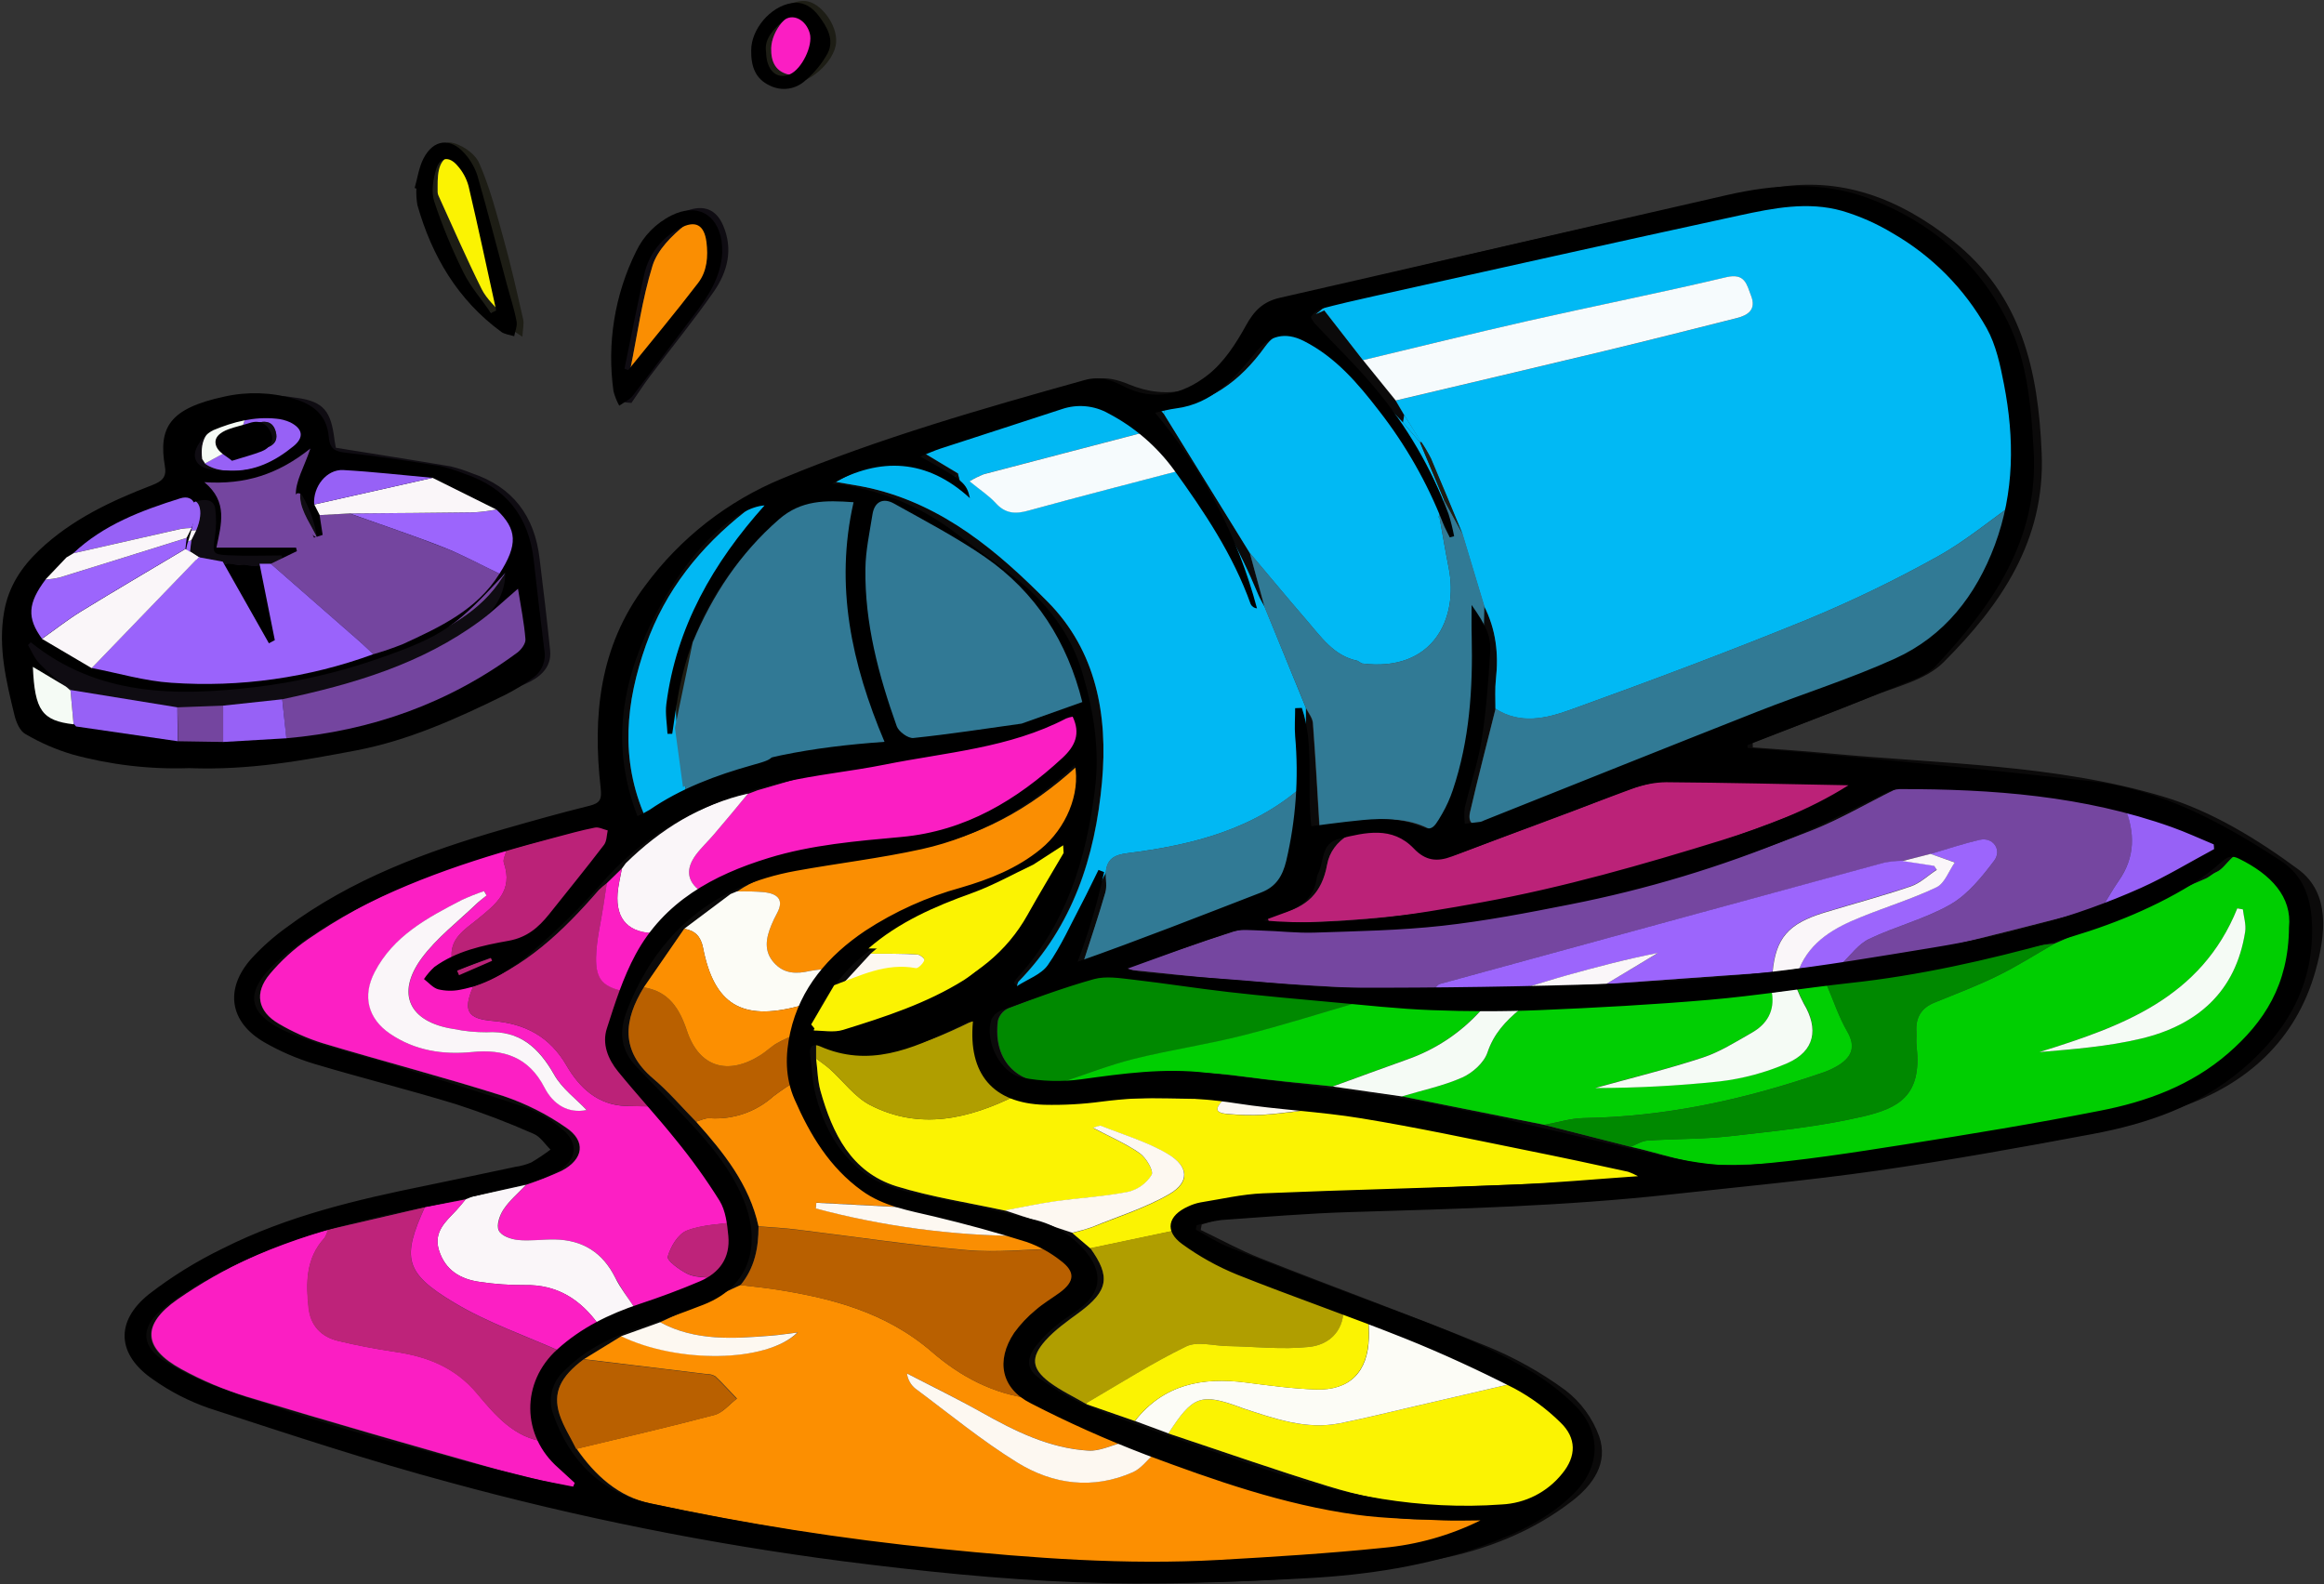
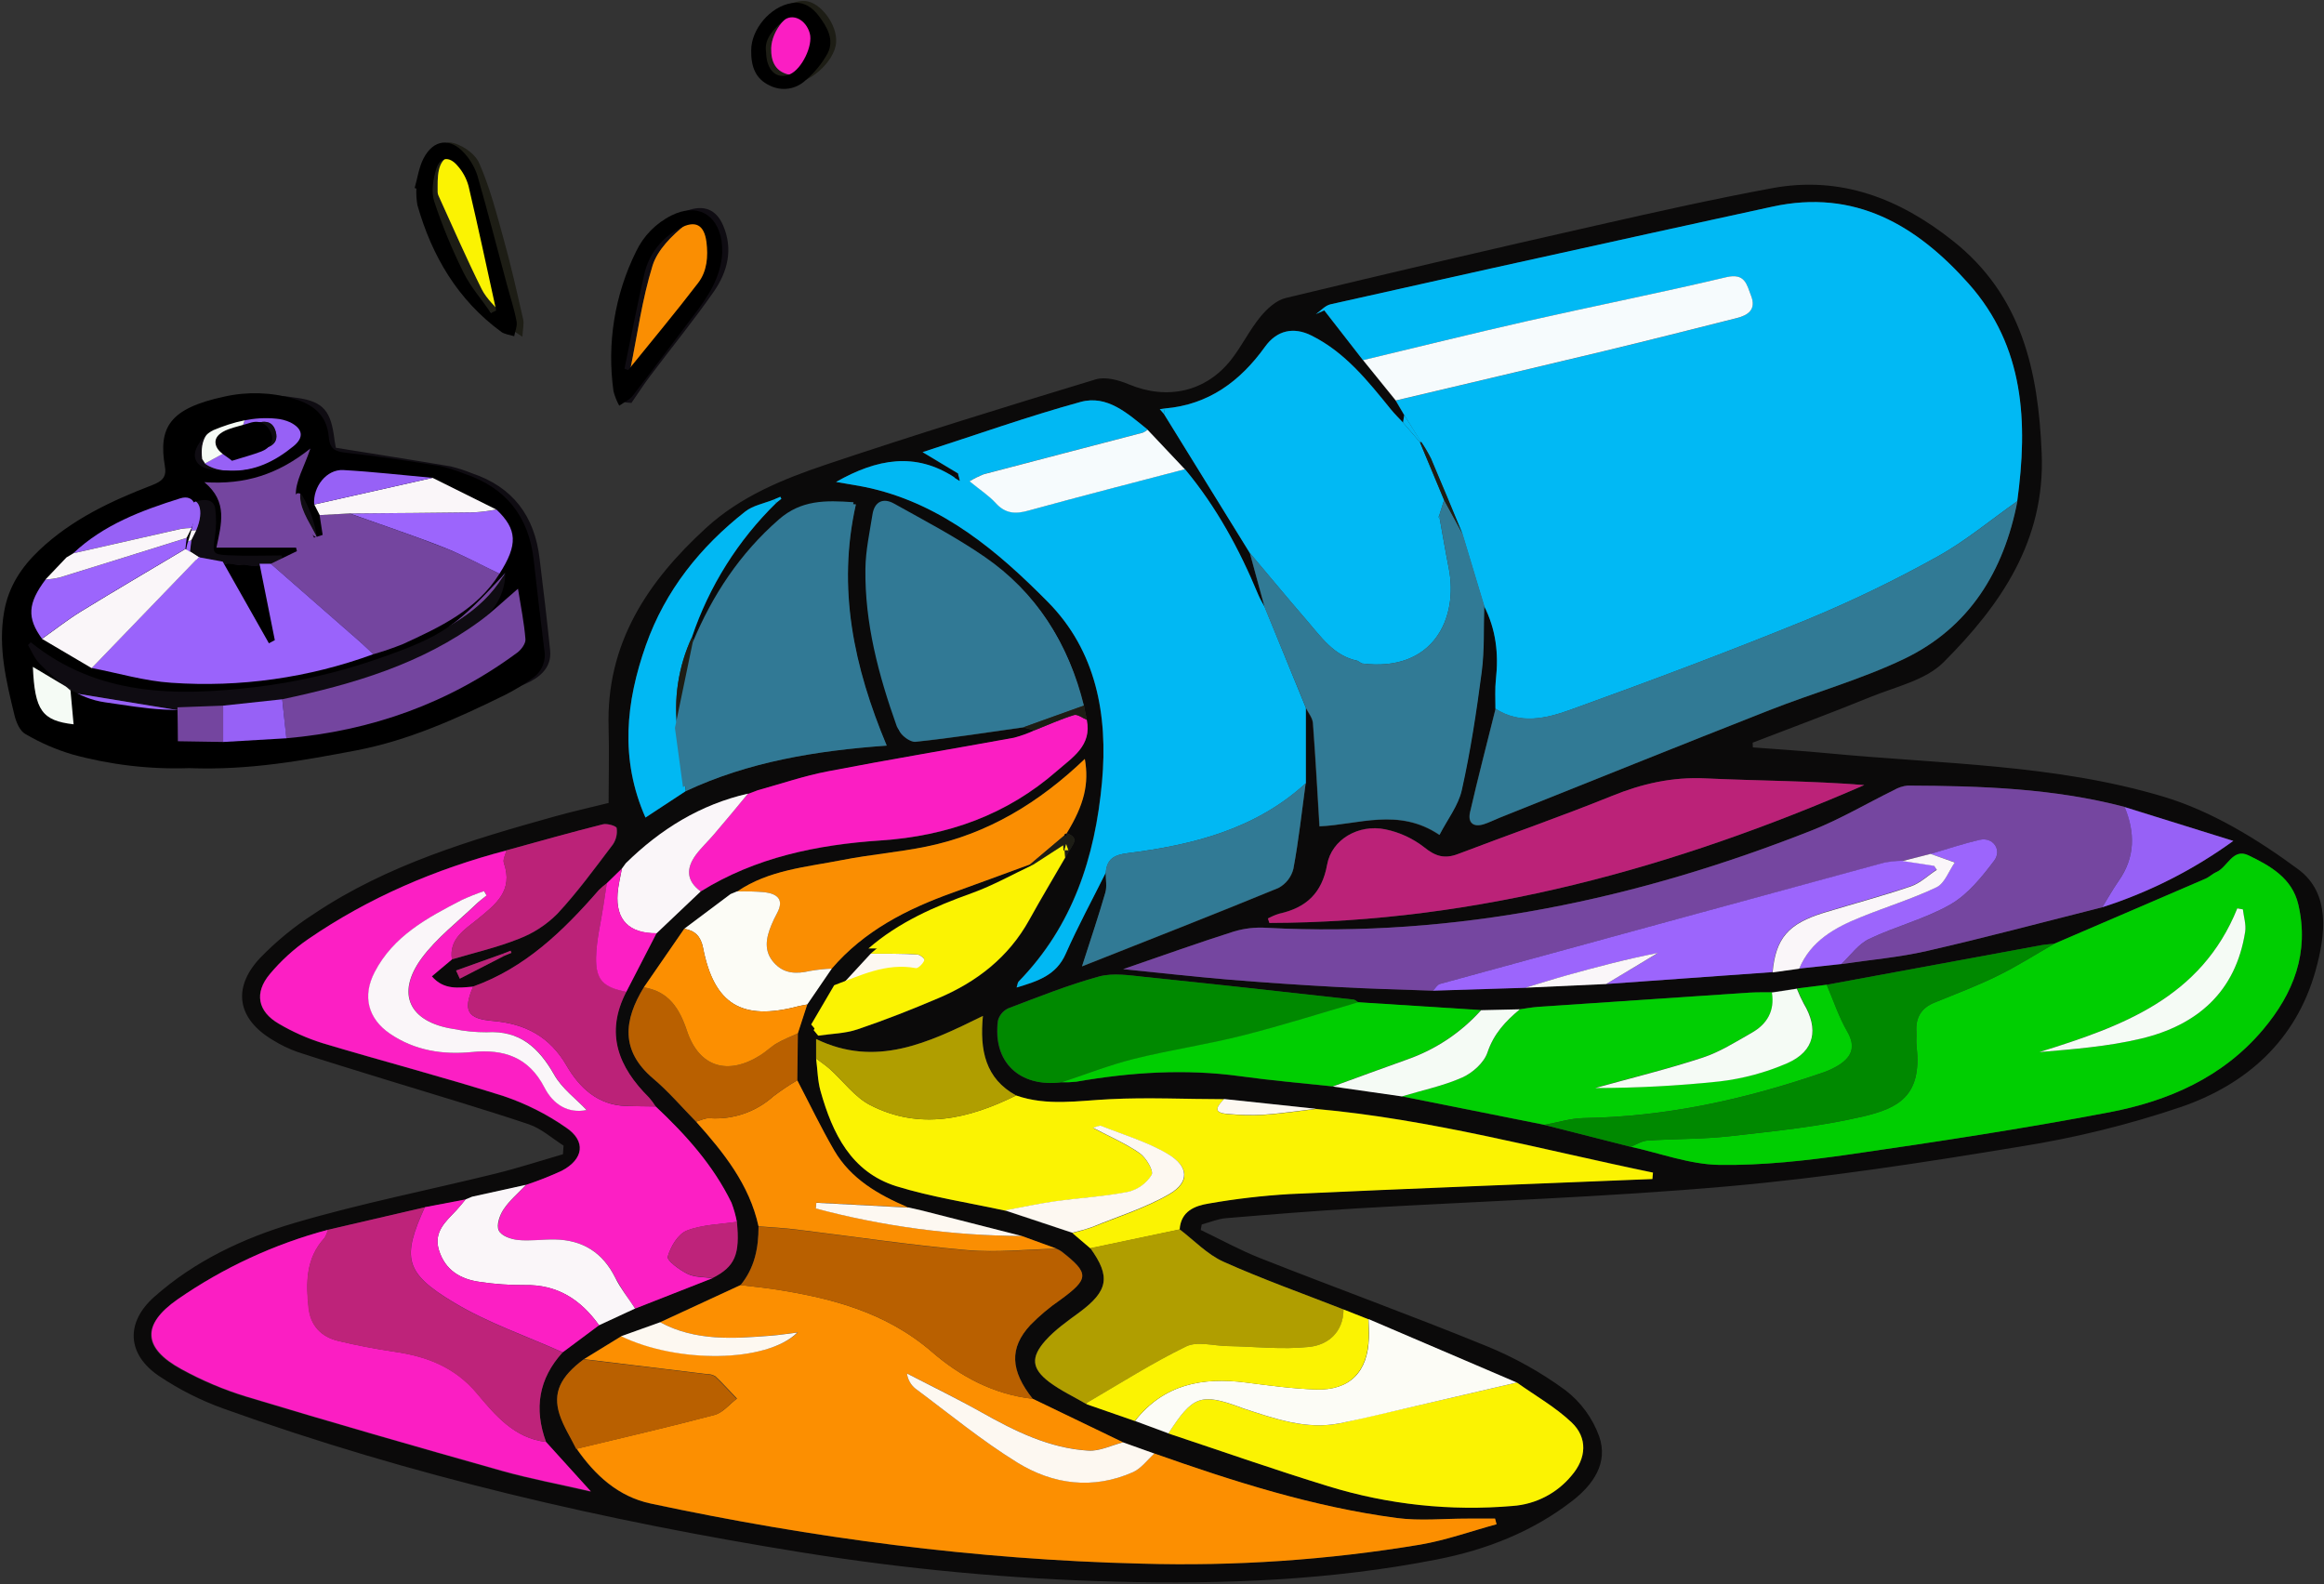
<svg xmlns="http://www.w3.org/2000/svg" width="223px" height="152px" viewBox="0 0 223 152" version="1.1">
  <rect x="0" y="0" width="223" height="152" fill="#333333" stroke="none" />
  <title>trizzle_export_water</title>
  <desc>Created with Sketch.</desc>
  <g id="Page-1" stroke="none" stroke-width="1" fill="none" fill-rule="evenodd">
    <g id="version1b" transform="translate(-909, -3971)" fill-rule="nonzero">
      <g id="trizzle_export_water" transform="translate(904, 3965)">
        <g id="Color" transform="translate(6, 6)">
          <path d="M167.196,71.718 C169.612,71.904 172.032,72.054 174.445,72.286 C185.231,73.317 196.217,73.324 206.638,76.46 C211.235,77.845 215.622,80.531 219.523,83.414 C222.646,85.719 222.157,89.709 221.176,93.187 C219.298,99.849 214.58,104.038 208.327,106.207 C203.282,107.916 198.101,109.193 192.84,110.025 C183.56,111.559 174.202,113.005 164.823,113.836 C152.994,114.881 141.109,115.263 129.249,115.952 C125.041,116.202 120.837,116.54 116.636,116.894 C115.85,116.962 115.087,117.29 114.312,117.497 L114.216,118.025 C116.122,118.935 117.978,119.962 119.926,120.729 C127.15,123.584 134.442,126.228 141.623,129.161 C144.317,130.258 146.865,131.683 149.211,133.403 C150.698,134.546 151.826,136.091 152.459,137.856 C153.323,140.379 151.892,142.445 149.886,144.008 C146.049,146.987 141.609,148.714 136.923,149.634 C126.743,151.64 116.439,152.039 106.075,151.775 C95.981,151.514 85.916,150.575 75.948,148.967 C57.063,145.931 38.472,141.642 20.451,135.169 C18.273,134.387 16.199,133.339 14.277,132.051 C11.186,129.978 11.014,126.913 13.809,124.437 C17.692,120.993 22.375,118.792 27.25,117.354 C33.589,115.484 40.099,114.207 46.524,112.623 C48.712,112.084 50.857,111.385 53.019,110.757 C53.037,110.482 53.059,110.207 53.077,109.932 C51.967,109.219 50.935,108.288 49.732,107.881 C45.249,106.375 40.702,105.048 36.17,103.645 C33.314,102.757 30.416,101.886 27.557,100.948 C26.722,100.651 25.921,100.265 25.17,99.795 C21.815,97.801 21.243,94.864 23.913,91.971 C25.478,90.345 27.228,88.908 29.128,87.689 C36.173,82.968 44.193,80.589 52.249,78.337 C53.955,77.863 55.686,77.477 57.399,77.049 C57.399,74.63 57.463,72.221 57.399,69.82 C57.142,61.781 61.107,55.826 66.743,50.667 C70.066,47.623 74.142,45.968 78.278,44.576 C86.844,41.697 95.485,39.031 104.133,36.405 C105.068,36.123 106.339,36.469 107.306,36.876 C110.982,38.417 114.712,37.618 117.15,34.496 C118.163,33.201 118.895,31.677 119.937,30.404 C120.565,29.636 121.458,28.812 122.375,28.595 C132.299,26.199 142.243,23.876 152.206,21.626 C157.798,20.356 163.398,19.103 169.038,18.058 C175.605,16.845 181.244,19.039 186.373,23.096 C193.012,28.348 194.582,35.584 194.91,43.473 C195.267,51.862 190.984,58.06 185.498,63.544 C183.785,65.267 180.916,65.892 178.514,66.869 C174.763,68.4 170.961,69.806 167.178,71.265 L167.196,71.718 Z M47.223,91.532 L42.765,93.127 L43.122,93.908 L47.373,91.721 L48.087,91.432 L48.005,91.225 L47.223,91.532 Z M101.588,81.648 C101.924,81.031 102.62,80.364 101.353,79.971 C103.034,77.217 103.516,75.215 103.094,72.835 C98.776,76.963 93.815,80.039 87.868,81.249 C85.209,81.791 82.479,82.012 79.813,82.537 C76.365,83.215 72.778,83.482 69.741,85.552 L69.759,85.53 L69.102,85.802 L64.655,89.134 L60.779,94.75 C58.855,97.897 58.512,100.816 61.682,103.51 C63.163,104.759 64.43,106.257 65.793,107.642 C68.438,110.603 70.908,113.668 71.782,117.682 C71.782,119.737 71.408,121.671 70.058,123.309 L62.342,126.877 L58.602,128.229 L54.997,130.442 C52.766,132.115 52.031,133.632 52.702,135.697 C53.08,136.857 53.773,137.917 54.311,139.019 C56.096,141.578 58.312,143.615 61.414,144.279 C76.933,147.586 92.619,149.666 108.491,150.045 C117.452,150.306 126.417,149.695 135.259,148.221 C137.74,147.797 140.142,146.93 142.583,146.266 C142.533,146.088 142.487,145.909 142.437,145.724 L139.789,145.724 C137.533,145.724 135.242,145.959 133.007,145.667 C124.998,144.596 117.335,142.156 109.744,139.476 L106.742,138.406 L98.098,134.231 C95.956,131.519 95.828,129.353 97.866,127.131 C98.736,126.239 99.693,125.434 100.721,124.729 C103.523,122.685 103.551,122.174 100.849,120.062 C100.704,119.965 100.55,119.883 100.389,119.816 L97.048,118.603 L87.487,116.152 L86.13,115.841 L86.13,115.863 C83.275,114.639 80.63,113.14 79.024,110.371 C77.757,108.188 76.661,105.9 75.491,103.66 C75.507,102.159 75.526,100.657 75.548,99.153 L76.447,96.388 L78.799,92.945 C81.908,89.323 85.984,87.236 90.381,85.666 C92.88,84.774 95.349,83.853 97.837,82.943 L98.301,83.411 C96.349,84.339 94.454,85.423 92.433,86.162 C88.864,87.461 85.424,88.977 82.533,91.514 L79.26,95.064 C78.529,96.33 77.807,97.594 77.093,98.857 C77.236,99.035 77.382,99.214 77.529,99.385 C78.792,99.196 80.113,99.182 81.301,98.779 C83.932,97.89 86.523,96.866 89.078,95.778 C92.758,94.211 95.795,91.853 97.773,88.285 C98.89,86.265 100.075,84.289 101.231,82.291 L101.588,81.648 Z M58.655,83.365 L58.673,83.343 L57.245,84.752 C56.968,84.958 56.705,85.183 56.46,85.427 C53.069,89.33 49.407,92.877 44.404,94.675 C43.015,94.789 41.591,95.032 40.438,93.687 L42.369,92.063 C44.511,91.421 46.716,90.918 48.794,90.087 C50.192,89.555 51.46,88.73 52.513,87.668 C54.44,85.591 56.117,83.286 57.831,81.024 C58.139,80.562 58.266,80.003 58.188,79.454 C58.155,79.254 57.274,78.99 56.867,79.097 C53.773,79.886 50.696,80.76 47.616,81.595 C40.795,83.379 34.389,86.123 28.567,90.119 C27.19,91.068 25.949,92.2 24.877,93.484 C23.36,95.285 23.713,97.073 25.744,98.247 C27.066,99.025 28.471,99.65 29.934,100.109 C35.716,101.844 41.559,103.367 47.309,105.19 C49.438,105.908 51.454,106.923 53.298,108.205 C55.239,109.518 54.997,111.245 52.891,112.355 C51.775,112.871 50.631,113.322 49.465,113.707 L44.286,114.856 L43.661,115.117 L43.661,115.117 L39.735,115.863 L30.427,118.025 C25.262,119.404 20.375,121.667 15.983,124.715 C12.538,127.138 12.656,129.378 16.368,131.402 C18.346,132.49 20.431,133.372 22.589,134.035 C30.755,136.493 38.954,138.848 47.163,141.171 C49.85,141.927 52.609,142.441 55.682,143.148 L51.395,138.363 C50.218,135.18 50.682,132.297 52.984,129.764 L56.467,127.166 L59.929,125.564 L67.357,122.638 C69.498,121.546 70.009,120.394 69.694,117.247 C69.578,116.62 69.405,116.005 69.177,115.409 C67.424,111.809 64.794,108.887 61.903,106.172 C61.711,105.875 61.498,105.594 61.264,105.33 C58.327,102.418 57.006,99.164 59.083,95.175 L61.999,89.559 L66.236,85.552 C71.518,82.269 77.436,81.067 83.496,80.66 C89.921,80.232 95.613,78.202 100.443,73.97 C101.87,72.714 103.808,71.558 103.28,69.082 L103.009,67.718 C101.581,61.92 98.587,57.114 93.675,53.692 C90.924,51.776 87.933,50.196 85.002,48.544 C83.967,47.958 83.136,48.351 82.943,49.596 C82.672,51.337 82.29,53.086 82.268,54.838 C82.197,60.104 83.528,65.132 85.263,70.052 C85.449,70.577 86.352,71.244 86.855,71.19 C90.313,70.833 93.754,70.288 97.205,69.802 L98.276,70.088 C97.64,70.382 96.98,70.621 96.302,70.801 C90.335,71.893 84.349,72.885 78.396,74.034 C76.137,74.469 73.942,75.226 71.715,75.839 L70.769,76.196 L70.769,76.168 C66.19,77.213 62.367,79.589 59.041,82.836 L58.655,83.365 Z M171.64,92.941 L175.683,92.506 C178.432,92.096 181.219,91.864 183.917,91.243 C189.546,89.955 195.124,88.463 200.724,87.054 C205.227,85.612 209.472,83.462 213.298,80.685 L202.869,77.427 C196.042,75.643 189.057,75.411 182.058,75.379 C181.591,75.425 181.141,75.572 180.737,75.811 C178.135,77.088 175.623,78.587 172.939,79.647 C156.11,86.297 138.736,89.994 120.53,89.027 C119.471,88.959 118.409,89.079 117.392,89.384 C113.962,90.472 110.572,91.692 106.774,92.995 C110.343,93.352 113.577,93.708 116.803,93.99 C120.287,94.278 123.774,94.516 127.265,94.704 C130.341,94.872 133.425,94.943 136.505,95.061 L145.367,94.775 L153.116,94.418 L169.084,93.284 L171.64,92.941 Z M65.394,61.139 C67.037,56.264 69.811,51.846 73.488,48.248 L73.977,47.862 L73.877,47.669 L73.224,47.948 C72.314,48.305 71.258,48.501 70.515,49.082 C66.186,52.483 62.831,56.672 60.982,61.899 C59.058,67.34 58.462,72.839 60.936,78.451 L64.798,75.914 C70.829,73.096 77.29,72.036 84.071,71.547 C80.905,63.99 79.299,56.443 81.112,48.401 C78.432,48.205 76.115,48.173 73.974,50.057 C70.226,53.364 67.617,57.371 65.733,61.928 C65.629,61.663 65.511,61.403 65.394,61.139 Z M107.891,136.354 L111.104,137.546 C116.229,139.248 121.325,141.042 126.49,142.623 C132.201,144.38 138.197,145.02 144.15,144.507 C146.353,144.35 148.395,143.296 149.8,141.592 C151.228,139.936 151.367,137.985 149.8,136.493 C148.233,135.002 146.313,133.928 144.546,132.668 L130.313,126.602 L127.936,125.664 C124.088,124.155 120.18,122.77 116.414,121.083 C114.858,120.369 113.598,119.027 112.203,117.971 C112.317,116.226 113.63,115.698 114.997,115.474 C117.566,115.024 120.158,114.721 122.76,114.567 C134.36,114.032 145.96,113.597 157.566,113.122 L157.62,112.509 C146.87,110.286 136.262,107.399 125.277,106.396 L116.457,105.472 C112.799,105.454 109.133,105.283 105.482,105.472 C102.463,105.622 99.465,106.157 96.502,105.115 C93.558,103.506 92.994,100.784 93.315,97.483 C88.047,100.081 83.043,102.479 77.311,99.699 L77.311,101.572 C77.447,102.614 77.454,103.692 77.736,104.694 C78.878,108.748 80.662,112.462 85.002,113.822 C88.397,114.867 91.948,115.399 95.428,116.159 L101.888,118.3 L103.623,119.777 C105.6,122.517 105.343,123.891 102.552,125.935 C101.417,126.77 100.232,127.598 99.304,128.636 C97.876,130.249 97.983,131.323 99.661,132.604 C100.764,133.45 102.056,134.031 103.266,134.745 L107.891,136.354 Z M126.89,104.259 L133.511,105.208 L147.187,107.941 L155.468,110.039 C158.298,110.657 161.125,111.734 163.966,111.781 C168.142,111.845 172.353,111.367 176.497,110.771 C184.806,109.572 193.115,108.309 201.36,106.739 C207.038,105.669 212.274,103.392 216.143,98.8 C219.077,95.321 220.615,91.407 219.53,86.793 C218.934,84.257 216.843,83.09 214.758,82.08 C213.241,81.345 212.752,83.208 211.678,83.678 C211.3,83.843 210.993,84.164 210.607,84.324 C205.779,86.413 200.946,88.492 196.106,90.561 C195.703,90.604 195.296,90.622 194.9,90.693 L174.259,94.5 L171.404,94.857 L169.013,95.214 C168.299,95.214 167.585,95.214 166.871,95.246 C160.09,95.696 153.308,96.152 146.527,96.616 C145.949,96.659 145.374,96.77 144.8,96.848 L141.088,96.934 L129.31,96.181 C129.16,96.088 129.017,95.935 128.86,95.917 C122.179,95.178 115.494,94.429 108.805,93.74 C107.359,93.591 105.803,93.33 104.454,93.698 C101.492,94.508 98.619,95.66 95.742,96.752 C95.249,96.976 94.882,97.41 94.743,97.933 C94.214,101.89 96.795,104.355 100.828,103.852 C101.304,103.87 101.781,103.854 102.256,103.806 C107.492,102.896 112.735,102.55 118.031,103.282 C120.994,103.692 123.942,103.942 126.89,104.259 L126.89,104.259 Z M133.628,40.544 C133.236,40.119 132.822,39.72 132.458,39.274 C130.255,36.555 128.078,33.808 124.848,32.198 C123.114,31.331 121.518,31.699 120.387,33.269 C118.006,36.583 114.976,38.831 110.779,39.192 L110.3,39.263 L110.679,39.713 L118.913,53.039 L120.34,58.274 C120.126,57.867 119.88,57.471 119.705,57.046 C117.921,52.718 115.697,48.64 112.685,45.026 L109.115,41.236 C107.22,39.709 105.243,37.868 102.663,38.578 C97.616,39.966 92.669,41.729 87.515,43.391 L90.906,45.429 L90.581,45.811 C86.819,43.349 83.15,44.026 79.213,46.242 C80.52,46.478 81.558,46.62 82.572,46.856 C89.517,48.472 94.764,52.922 99.54,57.76 C104.179,62.441 105.318,68.593 104.733,75.033 C104.069,82.248 101.924,88.845 96.723,94.197 C96.631,94.294 96.627,94.472 96.534,94.768 C98.551,94.158 100.325,93.612 101.242,91.539 C102.413,88.888 103.801,86.333 105.093,83.736 C105.093,84.381 105.236,85.07 105.065,85.666 C104.44,87.842 103.708,89.994 102.827,92.745 C109.39,90.144 115.547,87.75 121.661,85.227 C122.386,84.848 122.914,84.176 123.11,83.382 C123.617,80.663 123.913,77.905 124.288,75.176 C124.288,72.764 124.288,70.353 124.288,67.943 C124.523,68.425 124.923,68.896 124.962,69.392 C125.216,72.757 125.398,76.125 125.591,79.308 C129.313,79.151 133.179,77.484 137.105,80.132 C137.865,78.651 138.921,77.317 139.246,75.825 C140.071,72.093 140.656,68.297 141.152,64.504 C141.427,62.413 141.33,60.268 141.398,58.149 C142.555,60.372 142.826,62.73 142.54,65.196 C142.437,66.127 142.505,67.08 142.494,68.022 C141.67,71.326 140.809,74.623 140.042,77.941 C139.814,78.919 140.32,79.44 141.373,79.101 C141.88,78.937 142.362,78.69 142.858,78.491 C151.488,75.044 160.108,71.565 168.759,68.165 C173.042,66.477 177.539,65.224 181.683,63.244 C187.954,60.243 191.259,54.823 192.558,48.105 C193.586,40.569 193.272,33.276 187.897,27.228 C182.9,21.626 176.983,18.104 169.055,19.838 C165.129,20.698 161.203,21.544 157.277,22.411 C147.07,24.664 136.864,26.929 126.661,29.208 C126.151,29.322 125.726,29.826 125.262,30.147 L126.065,29.79 L129.784,34.571 L132.918,38.45 L133.732,39.838 C133.703,40.062 133.668,40.319 133.628,40.544 Z M120.665,88.131 C120.712,88.278 120.762,88.42 120.812,88.563 C140.831,88.51 159.658,83.272 177.896,75.333 C172.785,74.922 167.706,74.93 162.642,74.691 C159.48,74.541 156.574,75.194 153.683,76.375 C148.801,78.351 143.818,80.078 138.896,81.955 C137.636,82.433 136.755,82.18 135.684,81.316 C134.587,80.45 133.302,79.851 131.933,79.568 C129.367,79.047 126.793,80.535 126.354,82.951 C125.858,85.719 124.32,87.1 121.747,87.664 C121.372,87.786 121.01,87.942 120.665,88.131 Z" id="Shape" fill="#0B0A0A" />
          <path d="M31.23,42.967 C35.002,43.573 38.622,44.137 42.23,44.751 C42.922,44.917 43.601,45.135 44.261,45.404 C48.219,46.724 50.303,49.528 50.778,53.61 C51.135,56.543 51.492,59.473 51.788,62.413 C51.956,64.125 50.717,65.053 49.415,65.624 C45.467,67.372 41.563,69.353 37.444,70.555 C27.125,73.567 16.643,74.573 6.068,71.9 C3.337,71.212 0.978,69.952 0.771,66.602 C0.628,64.318 0.307,62.042 0.2,59.755 C0.057,56.715 1.656,54.47 3.769,52.501 C6.921,49.571 10.75,47.862 14.708,46.374 C15.583,46.046 15.904,45.7 15.811,44.74 C15.397,40.505 16.261,39.053 20.405,38.221 C22.724,37.819 25.093,37.799 27.418,38.164 C30.116,38.521 30.762,39.509 31.094,42.185 C31.141,42.528 31.212,42.863 31.23,42.967 Z M18.684,44.487 L18.663,44.487 C20.683,45.985 25.444,44.993 27.986,42.731 C29.153,41.686 29.056,40.401 27.557,40.087 C25.962,39.752 24.227,40.087 22.56,40.123 C21.929,40.255 21.286,40.334 20.672,40.523 C18.888,41.079 18.174,42.214 18.41,44.062 L18.684,44.487 Z M6.528,69.781 L6.785,70.07 L16.511,71.497 L20.844,71.568 L26.893,71.212 C35.027,70.498 42.433,67.833 48.993,62.934 C49.375,62.648 49.804,62.056 49.772,61.646 C49.636,60.072 49.322,58.516 49.058,56.765 C47.63,57.995 46.616,58.987 45.489,59.829 C39.846,64.051 33.275,65.992 26.515,67.444 L20.869,68.061 L16.489,68.229 L6.264,66.548 L6.246,66.577 L5.832,66.22 L2.67,64.311 C2.848,68.539 3.555,69.517 6.564,69.863 L6.528,69.781 Z M6.549,53.328 L5.875,53.735 L3.858,55.876 C2.156,58.174 2.074,59.58 3.523,61.585 L8.273,64.414 C10.811,64.907 13.327,65.674 15.886,65.842 C22.448,66.307 29.033,65.366 35.202,63.084 C36.163,62.805 37.109,62.477 38.036,62.102 C41.57,60.461 45.11,58.816 47.27,55.302 C49.054,52.501 48.976,51.02 46.97,49.107 L40.863,46.046 C38.008,45.786 35.181,45.454 32.333,45.293 C30.737,45.204 29.42,46.902 29.545,48.615 L30.07,49.646 C30.166,50.285 30.266,50.92 30.363,51.555 L29.538,51.816 C28.921,50.47 27.893,49.15 27.804,47.769 C27.714,46.389 28.596,45.018 29.188,43.209 C26.09,45.707 22.975,46.724 19.048,46.46 C21.329,48.369 20.669,50.492 20.205,52.783 L27.804,52.783 L27.882,53.122 L25.384,54.345 L24.313,54.345 L20.797,54.146 L18.481,53.714 L17.228,52.893 C17.267,52.536 17.303,52.18 17.339,51.823 L17.821,50.866 C18.634,48.936 18.128,47.562 16.732,48.012 C13.031,49.182 9.394,50.563 6.499,53.321 L6.549,53.328 Z" id="Shape" fill="#0F0C12" />
          <path d="M58.98,38.614 C58.773,37.508 58.337,36.387 58.405,35.299 C58.637,31.528 59.019,27.767 60.732,24.295 C61.653,22.429 62.913,20.937 64.944,20.206 C66.521,19.639 67.71,20.067 68.381,21.615 C69.373,23.906 68.816,26.086 67.489,27.992 C65.561,30.757 63.423,33.372 61.396,36.07 C60.761,36.908 60.19,37.797 59.59,38.664 L58.98,38.614 Z M59.476,35.474 L59.897,35.542 C62.11,32.93 64.491,30.439 66.457,27.656 C67.335,26.414 67.721,24.58 67.71,23.018 C67.71,20.977 66.322,20.331 64.751,21.59 C63.463,22.622 62.089,23.999 61.621,25.494 C60.611,28.73 60.158,32.138 59.476,35.474 Z" id="Shape" fill="#0F0C12" />
          <path d="M49.126,32.316 C45.007,29.701 42.658,26.175 40.874,22.197 C39.971,20.181 39.182,18.079 40.103,15.91 C40.495,14.982 41.53,13.602 42.159,13.666 C43.179,13.773 44.55,14.686 44.964,15.617 C45.999,17.951 46.641,20.466 47.327,22.943 C48.041,25.49 48.612,28.07 49.2,30.643 C49.3,31.074 49.168,31.556 49.126,32.316 Z M47.266,30.289 L47.594,30.079 C47.441,29.347 47.295,28.616 47.13,27.892 C46.345,24.391 45.606,20.884 44.735,17.405 C44.429,16.178 43.868,14.497 42.323,14.925 C40.87,15.328 40.995,17.091 40.995,18.458 C40.999,18.582 41.031,18.704 41.088,18.814 C42.451,21.805 43.761,24.82 45.224,27.763 C45.685,28.698 46.574,29.447 47.266,30.289 L47.266,30.289 Z" id="Shape" fill="#1D1D15" />
          <path d="M74.631,8.042 C72.896,7.907 71.85,6.326 72.018,4.089 C72.168,2.059 74.466,-0.078 76.301,0.1 C77.764,0.239 79.356,2.391 79.231,4.064 C79.106,5.955 76.511,8.207 74.631,8.042 Z M77.754,4.118 C77.636,2.408 77.286,1.356 75.915,1.16 C74.666,0.978 73.06,2.944 73.003,4.614 C72.964,5.93 73.438,6.951 74.852,7.197 C75.267,7.238 75.678,7.088 75.969,6.79 C76.697,5.823 77.311,4.781 77.754,4.107 L77.754,4.118 Z" id="Shape" fill="#1D1D15" />
          <path d="M133.743,39.823 L132.929,38.435 C139.592,36.858 146.259,35.299 152.916,33.697 C157.163,32.676 161.4,31.606 165.636,30.532 C166.707,30.257 167.542,29.715 167.025,28.391 C166.607,27.321 166.461,26.168 164.63,26.607 C158.327,28.102 151.966,29.362 145.642,30.792 C140.345,31.991 135.074,33.29 129.791,34.564 L126.072,29.783 L125.269,30.14 C125.733,29.818 126.158,29.315 126.668,29.201 C136.864,26.906 147.07,24.64 157.285,22.404 C161.211,21.537 165.137,20.691 169.063,19.831 C176.99,18.097 182.914,21.615 187.904,27.221 C193.283,33.269 193.593,40.562 192.565,48.098 C190.017,49.882 187.601,51.926 184.888,53.421 C180.844,55.673 176.673,57.689 172.396,59.458 C164.901,62.52 157.288,65.371 149.661,68.122 C147.377,68.946 144.857,69.549 142.494,68.015 C142.494,67.073 142.437,66.12 142.54,65.189 C142.815,62.723 142.54,60.365 141.398,58.142 C140.711,55.851 140.019,53.559 139.325,51.266 C138.318,48.847 137.326,46.424 136.294,44.016 C136.02,43.476 135.714,42.953 135.377,42.449 C134.83,41.569 134.285,40.694 133.743,39.823 Z" id="Path" fill="#01B9F4" />
          <path d="M62.342,126.881 L70.058,123.313 C71.051,123.434 72.046,123.534 73.035,123.669 C78.632,124.515 83.967,125.867 88.44,129.735 C91.156,132.094 94.375,133.806 98.098,134.22 L106.767,138.398 C105.657,138.68 104.533,139.258 103.448,139.194 C99.693,138.969 96.395,137.325 93.165,135.508 C90.827,134.195 88.407,133.011 86.027,131.79 C86.101,132.359 86.391,132.878 86.837,133.239 C90.071,135.644 93.194,138.234 96.616,140.336 C100.039,142.438 103.883,142.955 107.72,141.257 C108.512,140.9 109.091,140.079 109.769,139.472 C117.36,142.152 125.023,144.603 133.032,145.663 C135.252,145.956 137.544,145.717 139.814,145.72 L142.462,145.72 C142.512,145.902 142.558,146.077 142.608,146.263 C140.167,146.926 137.765,147.793 135.284,148.218 C126.442,149.692 117.477,150.303 108.516,150.041 C92.644,149.663 76.958,147.583 61.439,144.275 C58.337,143.611 56.11,141.574 54.336,139.016 C58.755,137.945 63.184,136.932 67.578,135.765 C68.367,135.555 69.006,134.738 69.719,134.202 C69.031,133.489 68.367,132.743 67.642,132.062 C67.384,131.914 67.09,131.84 66.793,131.848 C62.879,131.372 58.961,130.896 55.04,130.42 L58.644,128.208 C64.02,130.809 72.614,130.756 75.559,127.851 C74.556,127.976 73.838,128.09 73.117,128.147 C69.412,128.451 65.751,128.718 62.342,126.881 Z" id="Path" fill="#FC8F01" />
          <path d="M124.306,67.922 C124.306,70.334 124.306,72.745 124.306,75.154 C119.459,79.589 113.434,81.088 107.174,81.873 C105.864,82.041 105.222,82.458 105.115,83.725 C103.822,86.322 102.434,88.877 101.263,91.528 C100.346,93.601 98.572,94.147 96.556,94.757 C96.649,94.461 96.652,94.283 96.745,94.186 C101.945,88.859 104.09,82.248 104.747,75.037 C105.332,68.596 104.179,62.445 99.554,57.764 C94.778,52.929 89.532,48.487 82.586,46.86 C81.573,46.624 80.534,46.481 79.228,46.246 C83.154,44.016 86.833,43.352 90.595,45.814 L91.099,46.135 L90.92,45.422 L87.529,43.384 C92.687,41.722 97.63,39.959 102.677,38.571 C105.257,37.857 107.235,39.702 109.13,41.229 C108.993,41.343 108.84,41.436 108.676,41.507 C103.598,42.838 98.515,44.151 93.44,45.489 C92.957,45.677 92.491,45.906 92.048,46.174 C93.044,46.984 93.9,47.527 94.546,48.251 C95.478,49.286 96.445,49.322 97.716,48.983 C102.712,47.605 107.709,46.331 112.706,45.018 C115.718,48.633 117.935,52.711 119.727,57.039 C119.901,57.464 120.148,57.86 120.362,58.267 C121.673,61.49 122.988,64.708 124.306,67.922 Z" id="Path" fill="#01B8F3" />
          <path d="M196.113,90.561 C200.948,88.485 205.782,86.406 210.614,84.324 C210.993,84.164 211.3,83.843 211.685,83.678 C212.756,83.208 213.248,81.345 214.765,82.08 C216.85,83.09 218.941,84.257 219.537,86.793 C220.608,91.407 219.084,95.321 216.15,98.8 C212.281,103.392 207.045,105.661 201.367,106.739 C193.122,108.309 184.813,109.572 176.504,110.771 C172.361,111.367 168.149,111.841 163.973,111.781 C161.118,111.734 158.305,110.657 155.475,110.039 C156.007,109.832 156.546,109.479 157.074,109.444 C159.729,109.265 162.403,109.322 165.04,109.019 C169.323,108.53 173.606,108.109 177.778,107.128 C181.073,106.35 183.464,105.215 182.904,100.413 C182.85,99.945 182.904,99.464 182.886,98.986 C182.804,97.64 183.357,96.72 184.624,96.202 C186.648,95.378 188.704,94.604 190.663,93.641 C192.53,92.727 194.3,91.6 196.113,90.561 Z M214.216,87.261 L213.68,87.161 C210.222,95.778 202.595,98.479 194.685,100.952 C197.948,100.677 201.242,100.42 204.418,99.667 C209.833,98.383 213.538,95.175 214.437,89.398 C214.541,88.713 214.298,87.974 214.216,87.261 Z" id="Shape" fill="#00CE01" />
          <path d="M200.724,87.061 C195.124,88.47 189.546,89.962 183.917,91.25 C181.219,91.871 178.432,92.103 175.683,92.513 C176.561,91.692 177.311,90.604 178.342,90.112 C180.898,88.888 183.732,88.189 186.169,86.786 C187.829,85.83 189.164,84.164 190.349,82.594 C191.134,81.548 190.217,80.314 188.989,80.592 C187.39,80.949 185.827,81.488 184.249,81.944 L181.544,82.612 C180.954,82.624 180.367,82.687 179.788,82.797 C165.576,86.651 151.372,90.523 137.176,94.415 C136.912,94.486 136.726,94.843 136.505,95.064 C133.425,94.954 130.341,94.882 127.265,94.707 C123.774,94.519 120.287,94.282 116.803,93.994 C113.591,93.726 110.361,93.359 106.774,92.998 C110.572,91.696 113.962,90.476 117.392,89.387 C118.409,89.083 119.471,88.962 120.53,89.031 C138.732,89.994 156.11,86.301 172.939,79.65 C175.623,78.58 178.135,77.092 180.737,75.814 C181.141,75.576 181.591,75.429 182.058,75.383 C189.057,75.415 196.042,75.636 202.873,77.431 C203.883,79.878 203.89,82.237 202.313,84.492 C201.738,85.32 201.253,86.201 200.724,87.061 Z" id="Path" fill="#7546A0" />
          <path d="M96.502,105.119 C99.465,106.154 102.463,105.619 105.482,105.476 C109.133,105.29 112.799,105.476 116.457,105.476 C115.85,106.107 115.262,106.771 116.768,106.903 C117.927,107.013 119.092,107.039 120.255,106.982 C121.932,106.867 123.603,106.625 125.277,106.414 C136.262,107.399 146.87,110.303 157.609,112.523 L157.556,113.137 C145.953,113.611 134.356,114.046 122.75,114.582 C120.147,114.736 117.555,115.038 114.987,115.488 C113.63,115.706 112.306,116.234 112.192,117.986 L103.626,119.791 L101.895,118.314 C102.529,118.17 103.155,117.991 103.769,117.779 C106.267,116.765 108.884,115.948 111.196,114.61 C113.163,113.472 113.12,111.98 111.111,110.778 C109.101,109.576 106.846,108.926 104.686,108.063 C104.515,107.991 104.247,108.148 103.872,108.234 C105.521,109.105 107.042,109.75 108.366,110.678 C108.983,111.11 109.726,112.366 109.512,112.758 C109.004,113.577 108.193,114.162 107.256,114.385 C104.943,114.842 102.57,114.967 100.232,115.295 C98.626,115.524 97.02,115.87 95.435,116.166 C91.955,115.406 88.404,114.874 85.01,113.829 C80.662,112.462 78.878,108.748 77.736,104.698 C77.454,103.695 77.447,102.618 77.311,101.576 C77.754,101.911 78.221,102.218 78.635,102.589 C79.924,103.749 81.016,105.276 82.5,106.04 C87.276,108.491 91.959,107.363 96.502,105.119 Z" id="Path" fill="#FBF302" />
          <path d="M110.779,39.195 C114.976,38.838 118.006,36.587 120.387,33.272 C121.518,31.699 123.114,31.331 124.848,32.202 C128.078,33.811 130.255,36.558 132.458,39.277 C132.815,39.723 133.236,40.123 133.628,40.548 L135.249,42.432 C136.024,44.28 136.798,46.129 137.569,47.98 L137.097,49.486 C137.065,49.525 137.001,49.578 137.008,49.596 C137.052,49.673 137.102,49.746 137.158,49.814 C137.44,51.373 137.701,52.936 138.011,54.492 C138.975,59.305 136.537,64.543 129.674,63.665 L129.253,63.405 C126.965,62.934 125.755,61.1 124.37,59.508 C122.521,57.368 120.729,55.202 118.913,53.047 L110.679,39.716 C110.714,39.541 110.747,39.37 110.779,39.195 Z" id="Path" fill="#01B9F4" />
          <path d="M61.917,106.172 C64.808,108.887 67.439,111.809 69.191,115.409 C69.419,116.005 69.593,116.62 69.709,117.247 C68.092,117.497 66.382,117.507 64.898,118.093 C64.059,118.421 63.345,119.623 63.074,120.59 C62.97,120.947 64.205,121.864 64.969,122.235 C65.683,122.592 66.561,122.528 67.371,122.653 L59.961,125.564 C59.267,124.617 58.63,123.629 58.052,122.606 C56.846,120.18 54.922,118.985 52.259,118.938 C51.078,118.917 49.882,119.106 48.715,118.985 C48.048,118.917 47.095,118.567 46.873,118.075 C46.652,117.582 46.963,116.601 47.341,116.037 C47.919,115.167 48.769,114.467 49.482,113.693 C50.649,113.308 51.793,112.856 52.909,112.341 C55.015,111.231 55.257,109.486 53.316,108.191 C51.472,106.908 49.455,105.893 47.327,105.176 C41.577,103.353 35.734,101.829 29.952,100.095 C28.489,99.636 27.083,99.011 25.762,98.233 C23.731,97.059 23.378,95.271 24.895,93.469 C25.958,92.196 27.189,91.073 28.553,90.13 C34.374,86.133 40.781,83.4 47.602,81.605 C47.509,82.009 47.245,82.472 47.352,82.801 C48.283,85.48 46.581,86.776 44.803,88.224 C43.636,89.177 42.066,90.087 42.369,92.063 L40.438,93.687 C41.591,95.025 43.015,94.789 44.404,94.675 C43.418,96.977 43.822,97.758 46.302,97.969 C49.393,98.229 51.752,99.464 53.366,102.25 C54.611,104.391 56.367,106.047 59.094,106.132 C60.026,106.15 60.971,106.157 61.917,106.172 Z M45.685,85.926 L45.471,85.509 C44.742,85.755 44.027,86.039 43.329,86.362 C40.042,88.06 36.773,89.798 34.967,93.287 C33.785,95.571 34.321,97.744 36.455,99.2 C38.829,100.82 41.505,101.226 44.307,100.952 C47.362,100.648 49.757,101.43 51.263,104.355 C52.102,105.979 53.537,106.853 55.311,106.518 C54.283,105.447 52.945,104.455 52.202,103.139 C50.732,100.531 48.908,98.857 45.721,99.053 C44.652,99.059 43.586,98.952 42.54,98.736 C38.304,98.086 36.965,95.371 39.471,91.956 C40.899,89.998 42.94,88.467 44.711,86.754 C45.014,86.454 45.367,86.201 45.685,85.926 Z" id="Shape" fill="#FC1FC4" />
          <path d="M142.515,68 C144.878,69.524 147.398,68.932 149.682,68.107 C157.309,65.356 164.908,62.506 172.418,59.444 C176.695,57.674 180.866,55.659 184.91,53.407 C187.622,51.912 190.038,49.878 192.587,48.083 C191.288,54.802 187.983,60.215 181.712,63.223 C177.568,65.203 173.078,66.455 168.788,68.143 C160.136,71.543 151.517,75.022 142.887,78.469 C142.391,78.669 141.909,78.915 141.402,79.079 C140.331,79.418 139.842,78.897 140.071,77.92 C140.831,74.601 141.695,71.304 142.515,68 Z" id="Path" fill="#317A95" />
          <path d="M51.395,138.363 L55.7,143.112 C52.627,142.398 49.868,141.892 47.18,141.135 C38.971,138.823 30.762,136.468 22.607,133.999 C20.46,133.338 18.386,132.459 16.418,131.377 C12.706,129.353 12.588,127.095 16.033,124.69 C20.425,121.642 25.312,119.379 30.477,118 C30.411,118.28 30.299,118.548 30.145,118.792 C28.36,120.733 28.36,123.074 28.621,125.464 C28.803,127.22 29.845,128.29 31.498,128.675 C33.282,129.1 35.067,129.443 36.88,129.707 C39.956,130.156 42.63,131.159 44.75,133.671 C46.499,135.776 48.347,138.006 51.395,138.363 Z" id="Path" fill="#FB1EC3" />
          <path d="M65.751,61.928 C67.635,57.371 70.244,53.364 73.992,50.057 C76.133,48.173 78.442,48.205 81.13,48.401 C79.317,56.443 80.923,63.99 84.089,71.547 C77.29,72.036 70.837,73.096 64.815,75.914 C64.558,74.011 64.303,72.108 64.048,70.205 C64.607,67.444 65.175,64.684 65.751,61.928 Z" id="Path" fill="#317995" />
          <path d="M120.665,88.131 C121.008,87.949 121.366,87.798 121.736,87.682 C124.309,87.118 125.848,85.737 126.344,82.968 C126.783,80.553 129.356,79.065 131.922,79.586 C133.29,79.864 134.574,80.456 135.673,81.316 C136.744,82.18 137.626,82.433 138.886,81.955 C143.807,80.078 148.79,78.351 153.673,76.375 C156.578,75.194 159.469,74.541 162.631,74.691 C167.696,74.93 172.775,74.922 177.886,75.333 C159.647,83.272 140.82,88.51 120.801,88.563 C120.762,88.417 120.712,88.274 120.665,88.131 Z" id="Path" fill="#BB2278" />
          <path d="M129.674,63.662 C136.537,64.539 138.975,59.301 138.011,54.488 C137.701,52.932 137.44,51.37 137.158,49.81 C137.169,49.697 137.148,49.584 137.097,49.482 L137.569,47.976 L139.353,51.252 C140.046,53.543 140.737,55.834 141.427,58.128 C141.359,60.247 141.455,62.391 141.181,64.482 C140.684,68.275 140.11,72.072 139.275,75.804 C138.946,77.295 137.89,78.63 137.133,80.11 C133.207,77.463 129.342,79.129 125.619,79.286 C125.426,76.103 125.244,72.735 124.991,69.371 C124.952,68.875 124.552,68.404 124.316,67.922 C123.001,64.708 121.681,61.497 120.358,58.288 L118.931,53.054 C120.747,55.195 122.539,57.385 124.388,59.515 C125.773,61.107 126.983,62.941 129.27,63.412 L129.674,63.662 Z" id="Path" fill="#317A95" />
          <path d="M97.198,69.788 C93.754,70.273 90.313,70.812 86.848,71.176 C86.344,71.229 85.441,70.562 85.256,70.038 C83.521,65.117 82.19,60.09 82.261,54.823 C82.283,53.072 82.665,51.323 82.936,49.582 C83.129,48.337 83.96,47.944 84.995,48.529 C87.926,50.181 90.916,51.762 93.668,53.678 C98.579,57.1 101.577,61.906 103.002,67.704 L97.198,69.788 Z" id="Path" fill="#317995" />
          <path d="M144.832,96.852 C145.406,96.773 145.981,96.663 146.559,96.62 C153.341,96.156 160.122,95.699 166.903,95.25 C167.617,95.203 168.331,95.228 169.045,95.218 C169.33,96.962 168.592,98.236 167.128,99.068 C165.59,99.942 164.059,100.919 162.395,101.465 C159.008,102.575 155.532,103.424 152.095,104.38 C156.061,104.378 160.025,104.169 163.969,103.752 C166.237,103.491 168.454,102.896 170.547,101.986 C173.149,100.834 173.553,98.725 172.096,96.277 C171.851,95.814 171.631,95.337 171.436,94.85 L174.291,94.493 C174.934,95.995 175.448,97.576 176.262,98.978 C177.075,100.381 176.743,101.33 175.548,102.14 C175,102.491 174.408,102.769 173.788,102.968 C166.389,105.504 158.83,107.167 150.967,107.285 C149.711,107.306 148.469,107.709 147.205,107.934 L133.532,105.201 C135.477,104.616 137.494,104.198 139.339,103.381 C140.328,102.943 141.423,101.954 141.748,100.984 C142.33,99.192 143.479,97.986 144.832,96.852 Z" id="Path" fill="#01CF03" />
-           <path d="M144.55,132.665 C146.317,133.924 148.244,135.012 149.804,136.49 C151.363,137.967 151.231,139.933 149.804,141.588 C148.399,143.295 146.355,144.35 144.15,144.507 C138.198,145.02 132.204,144.382 126.494,142.627 C121.329,141.046 116.232,139.251 111.107,137.549 C113.438,133.953 114.202,133.624 118.117,135.087 L118.281,135.152 C121.297,136.129 124.309,137.225 127.561,136.579 C129.799,136.136 132.019,135.583 134.246,135.066 C137.677,134.269 141.112,133.469 144.55,132.665 Z" id="Path" fill="#FBF302" />
+           <path d="M144.55,132.665 C146.317,133.924 148.244,135.012 149.804,136.49 C151.363,137.967 151.231,139.933 149.804,141.588 C148.399,143.295 146.355,144.35 144.15,144.507 C138.198,145.02 132.204,144.382 126.494,142.627 C121.329,141.046 116.232,139.251 111.107,137.549 C113.438,133.953 114.202,133.624 118.117,135.087 L118.281,135.152 C121.297,136.129 124.309,137.225 127.561,136.579 C137.677,134.269 141.112,133.469 144.55,132.665 Z" id="Path" fill="#FBF302" />
          <path d="M98.098,134.231 C94.375,133.817 91.156,132.09 88.44,129.746 C83.967,125.864 78.632,124.512 73.035,123.68 C72.046,123.534 71.051,123.434 70.058,123.323 C71.408,121.686 71.797,119.755 71.786,117.697 C72.957,117.793 74.131,117.846 75.298,117.989 C80.791,118.66 86.269,119.488 91.78,119.98 C94.636,120.233 97.516,119.905 100.389,119.841 C100.55,119.908 100.704,119.99 100.849,120.087 C103.551,122.199 103.523,122.71 100.721,124.754 C99.693,125.459 98.736,126.264 97.866,127.155 C95.828,129.353 95.945,131.519 98.098,134.231 Z" id="Path" fill="#B96000" />
          <path d="M103.28,69.067 C103.808,71.543 101.874,72.7 100.443,73.955 C95.613,78.187 89.914,80.217 83.496,80.646 C77.429,81.052 71.518,82.255 66.236,85.537 C64.833,84.528 64.83,83.307 65.779,82.019 C66.304,81.306 66.964,80.71 67.532,80.035 C68.624,78.751 69.694,77.449 70.776,76.153 L70.776,76.182 L71.722,75.825 C73.949,75.211 76.144,74.455 78.403,74.02 C84.356,72.871 90.342,71.879 96.309,70.787 C96.987,70.606 97.647,70.368 98.283,70.073 C99.54,69.574 100.782,69.003 102.066,68.614 C102.381,68.507 102.866,68.903 103.28,69.067 Z" id="Path" fill="#FB1EC3" />
          <path d="M103.623,119.766 L112.189,117.961 C113.584,119.031 114.844,120.373 116.4,121.072 C120.166,122.76 124.074,124.144 127.921,125.653 C127.921,127.841 126.433,129.054 124.627,129.246 C122.032,129.521 119.377,129.214 116.75,129.164 C115.426,129.139 113.895,128.679 112.824,129.2 C109.562,130.788 106.485,132.768 103.337,134.584 C103.298,134.606 103.294,134.691 103.276,134.748 C102.066,134.035 100.778,133.439 99.672,132.608 C97.998,131.327 97.887,130.253 99.315,128.64 C100.243,127.602 101.428,126.774 102.563,125.939 C105.343,123.88 105.6,122.506 103.623,119.766 Z" id="Path" fill="#B09E00" />
          <path d="M51.395,138.363 C48.333,138.006 46.484,135.776 44.718,133.682 C42.598,131.184 39.924,130.167 36.848,129.717 C35.042,129.453 33.239,129.111 31.465,128.686 C29.813,128.29 28.771,127.22 28.589,125.475 C28.342,123.084 28.335,120.744 30.113,118.803 C30.267,118.559 30.379,118.291 30.445,118.011 L39.753,115.848 C37.551,120.687 37.783,122.128 42.551,124.997 C45.806,126.956 49.49,128.208 52.984,129.774 C50.682,132.301 50.232,135.18 51.395,138.363 Z" id="Path" fill="#BE237A" />
          <path d="M147.187,107.941 C148.44,107.717 149.686,107.313 150.949,107.292 C158.801,107.174 166.372,105.508 173.77,102.975 C174.39,102.776 174.982,102.498 175.53,102.147 C176.718,101.337 177.05,100.388 176.244,98.986 C175.437,97.583 174.916,96.003 174.274,94.5 L194.914,90.693 C195.31,90.622 195.717,90.604 196.12,90.561 C194.307,91.6 192.551,92.727 190.663,93.648 C188.704,94.611 186.648,95.385 184.624,96.21 C183.357,96.727 182.804,97.637 182.886,98.993 C182.914,99.464 182.85,99.945 182.904,100.42 C183.464,105.223 181.073,106.357 177.778,107.135 C173.613,108.116 169.305,108.537 165.04,109.026 C162.403,109.329 159.729,109.272 157.074,109.451 C156.531,109.486 156.003,109.84 155.475,110.047 L147.187,107.941 Z" id="Path" fill="#008900" />
          <path d="M97.851,82.943 C95.353,83.853 92.887,84.774 90.395,85.666 C85.998,87.243 81.922,89.323 78.814,92.945 C78.111,92.976 77.412,93.051 76.718,93.17 C75.43,93.469 74.22,93.451 73.285,92.402 C72.257,91.271 72.503,90.008 73.024,88.752 C73.185,88.371 73.364,87.996 73.56,87.632 C74.274,86.29 73.56,85.762 72.364,85.612 C71.492,85.542 70.616,85.518 69.741,85.541 C72.778,83.472 76.365,83.204 79.813,82.526 C82.479,82.002 85.209,81.78 87.868,81.238 C93.825,80.028 98.776,76.956 103.094,72.824 C103.516,75.215 103.034,77.217 101.353,79.961 L101.353,79.993 C101.299,79.981 101.244,79.993 101.201,80.026 C101.157,80.059 101.131,80.11 101.128,80.164 L97.851,82.943 Z" id="Path" fill="#FA8E02" />
          <path d="M100.864,103.856 C96.831,104.366 94.25,101.894 94.778,97.937 C94.918,97.413 95.284,96.98 95.778,96.755 C98.654,95.664 101.528,94.511 104.49,93.701 C105.839,93.344 107.395,93.594 108.841,93.744 C115.529,94.433 122.214,95.171 128.896,95.921 C129.053,95.938 129.195,96.092 129.345,96.185 C125.623,97.255 121.925,98.436 118.17,99.396 C114.744,100.256 111.232,100.77 107.82,101.622 C105.45,102.193 103.176,103.096 100.864,103.856 Z" id="Path" fill="#008900" />
          <path d="M136.505,95.064 C136.726,94.843 136.912,94.486 137.176,94.415 C151.372,90.523 165.576,86.645 179.788,82.779 C180.367,82.669 180.954,82.607 181.544,82.594 L184.567,83.058 C184.653,83.186 184.742,83.311 184.827,83.436 C184.003,83.982 183.25,84.724 182.329,85.031 C179.592,85.962 176.79,86.708 174.024,87.55 C170.569,88.62 169.384,90.001 169.07,93.284 L153.116,94.426 L158.08,91.453 C155.097,92.021 152.22,92.788 149.354,93.594 C148.015,93.951 146.695,94.39 145.367,94.789 L136.505,95.064 Z" id="Path" fill="#9C65FC" />
          <path d="M129.795,34.557 C135.077,33.294 140.349,31.984 145.646,30.785 C151.97,29.358 158.33,28.095 164.633,26.6 C166.464,26.165 166.611,27.314 167.028,28.384 C167.546,29.711 166.728,30.254 165.64,30.525 C161.403,31.595 157.167,32.666 152.919,33.69 C146.259,35.292 139.592,36.851 132.932,38.428 L129.795,34.557 Z" id="Path" fill="#F6FBFD" />
          <path d="M105.093,83.725 C105.2,82.458 105.843,82.041 107.152,81.873 C113.416,81.088 119.441,79.589 124.284,75.154 C123.91,77.895 123.613,80.653 123.106,83.361 C122.91,84.155 122.383,84.827 121.657,85.206 C115.544,87.721 109.387,90.122 102.823,92.724 C103.705,89.973 104.436,87.821 105.061,85.645 C105.236,85.059 105.093,84.371 105.093,83.725 Z" id="Path" fill="#317A95" />
          <path d="M100.389,119.816 C97.534,119.88 94.621,120.208 91.78,119.955 C86.269,119.463 80.791,118.635 75.298,117.964 C74.131,117.821 72.957,117.768 71.786,117.672 C70.908,113.657 68.438,110.592 65.793,107.631 C66.225,107.513 66.661,107.274 67.082,107.299 C69.327,107.459 71.541,106.699 73.214,105.194 C73.946,104.638 74.712,104.125 75.505,103.66 C76.676,105.9 77.771,108.188 79.038,110.371 C80.645,113.14 83.304,114.653 86.145,115.863 L77.332,115.399 L77.279,115.945 C83.728,117.669 90.372,118.562 97.048,118.603 L100.389,119.816 Z" id="Path" fill="#FA8E02" />
          <path d="M100.864,103.856 C103.176,103.096 105.45,102.193 107.806,101.608 C111.232,100.755 114.744,100.242 118.156,99.382 C121.911,98.436 125.608,97.259 129.331,96.17 L141.109,96.923 C139.171,99.084 136.714,100.717 133.971,101.669 C131.601,102.511 129.242,103.385 126.879,104.245 C123.931,103.927 120.976,103.678 118.042,103.271 C112.745,102.539 107.502,102.885 102.266,103.795 C101.801,103.847 101.332,103.868 100.864,103.856 L100.864,103.856 Z" id="Path" fill="#00CE01" />
          <path d="M61.917,106.172 C60.971,106.172 60.026,106.15 59.083,106.122 C56.357,106.036 54.601,104.38 53.355,102.24 C51.742,99.464 49.383,98.229 46.292,97.958 C43.811,97.747 43.408,96.966 44.393,94.665 C49.39,92.881 53.059,89.312 56.449,85.416 C56.695,85.173 56.957,84.947 57.235,84.742 C57.128,85.455 57.024,86.13 56.917,86.822 C56.664,88.503 56.228,90.18 56.203,91.864 C56.16,94.047 56.917,94.718 59.105,95.164 C57.028,99.153 58.348,102.407 61.286,105.319 C61.517,105.587 61.728,105.872 61.917,106.172 L61.917,106.172 Z" id="Path" fill="#BB2278" />
          <path d="M144.55,132.665 C141.119,133.464 137.689,134.262 134.26,135.059 C132.033,135.576 129.813,136.129 127.575,136.572 C124.324,137.221 121.311,136.126 118.295,135.144 L118.131,135.08 C114.205,133.617 113.452,133.946 111.121,137.542 L107.909,136.35 C110.665,132.825 114.384,132.122 118.563,132.661 C120.79,132.946 123.024,133.253 125.266,133.328 C128.521,133.435 130.263,131.655 130.352,128.362 C130.37,127.769 130.33,127.177 130.32,126.577 L144.55,132.665 Z" id="Path" fill="#FCFCF6" />
          <path d="M101.213,82.283 C100.057,84.282 98.872,86.258 97.755,88.278 C95.778,91.846 92.74,94.211 89.061,95.771 C86.505,96.859 83.914,97.883 81.283,98.771 C80.095,99.175 78.785,99.189 77.511,99.378 C77.365,99.203 77.218,99.021 77.075,98.85 C77.806,97.587 78.539,96.324 79.274,95.061 C81.79,94.119 84.235,92.87 87.087,93.409 C87.319,93.455 87.915,92.838 87.911,92.534 C87.825,92.102 87.519,91.746 87.105,91.596 C85.591,91.485 84.067,91.525 82.547,91.51 C85.438,88.97 88.868,87.454 92.448,86.158 C94.468,85.42 96.374,84.335 98.315,83.407 L101.171,81.541 L101.213,82.283 Z" id="Path" fill="#FBF302" />
          <path d="M64.03,70.205 C64.285,72.108 64.541,74.011 64.798,75.914 L60.936,78.451 C58.462,72.839 59.058,67.34 60.982,61.899 C62.831,56.672 66.186,52.483 70.515,49.082 C71.258,48.501 72.3,48.315 73.224,47.948 L73.492,48.248 C69.812,51.845 67.037,56.263 65.394,61.139 C64.079,63.968 63.606,67.115 64.03,70.205 L64.03,70.205 Z" id="Path" fill="#01B8F3" />
          <path d="M96.502,105.119 C91.959,107.363 87.276,108.491 82.5,106.04 C81.016,105.276 79.924,103.749 78.635,102.589 C78.221,102.232 77.754,101.911 77.311,101.576 L77.311,99.703 C83.043,102.479 88.047,100.085 93.315,97.487 C92.994,100.787 93.558,103.51 96.502,105.119 Z" id="Path" fill="#B09E00" />
          <path d="M49.465,113.693 C48.751,114.467 47.901,115.167 47.323,116.037 C46.945,116.601 46.609,117.554 46.856,118.075 C47.102,118.596 48.03,118.917 48.697,118.985 C49.864,119.106 51.06,118.917 52.241,118.938 C54.904,118.985 56.828,120.18 58.034,122.606 C58.552,123.648 59.298,124.579 59.94,125.564 L56.485,127.166 C54.729,124.711 52.477,123.241 49.325,123.313 C47.903,123.323 46.482,123.223 45.075,123.013 C43.19,122.763 41.705,121.889 41.113,119.941 C40.585,118.203 41.777,117.208 42.79,116.134 C43.101,115.805 43.383,115.442 43.675,115.092 L43.675,115.092 L44.3,114.831 L49.465,113.693 Z" id="Path" fill="#FAF6F9" />
          <path d="M75.505,103.66 C74.712,104.125 73.946,104.638 73.214,105.194 C71.541,106.699 69.327,107.459 67.082,107.299 C66.661,107.274 66.225,107.513 65.793,107.631 C64.43,106.247 63.163,104.748 61.682,103.499 C58.512,100.82 58.855,97.887 60.779,94.74 C63.166,95.143 64.184,96.723 64.923,98.925 C66.093,102.425 68.849,103.224 71.968,101.251 C72.514,100.894 72.985,100.431 73.546,100.106 C74.184,99.749 74.888,99.467 75.562,99.153 C75.545,100.657 75.526,102.159 75.505,103.66 Z" id="Path" fill="#B96000" />
          <path d="M130.302,126.592 C130.302,127.18 130.352,127.773 130.334,128.376 C130.238,131.662 128.489,133.446 125.248,133.332 C123.007,133.257 120.772,132.95 118.545,132.665 C114.366,132.126 110.647,132.829 107.891,136.354 L103.273,134.748 C103.273,134.691 103.294,134.606 103.334,134.584 C106.481,132.757 109.558,130.788 112.82,129.2 C113.891,128.679 115.429,129.139 116.746,129.164 C119.373,129.214 122.029,129.521 124.623,129.246 C126.429,129.054 127.903,127.841 127.918,125.653 L130.302,126.592 Z" id="Path" fill="#FBF302" />
          <path d="M54.997,130.445 C58.916,130.921 62.833,131.397 66.75,131.872 C67.047,131.865 67.341,131.939 67.599,132.087 C68.313,132.765 68.988,133.514 69.677,134.227 C68.963,134.763 68.342,135.58 67.535,135.79 C63.142,136.957 58.712,137.974 54.294,139.041 C53.748,137.938 53.062,136.878 52.684,135.719 C52.031,133.635 52.766,132.119 54.997,130.445 Z" id="Path" fill="#B96000" />
          <path d="M69.741,85.541 C70.616,85.518 71.492,85.542 72.364,85.612 C73.553,85.762 74.288,86.29 73.56,87.632 C73.364,87.989 73.185,88.371 73.024,88.752 C72.503,90.008 72.257,91.271 73.285,92.402 C74.234,93.451 75.426,93.473 76.718,93.17 C77.412,93.051 78.111,92.976 78.814,92.945 L76.462,96.388 C76.172,96.445 75.88,96.484 75.594,96.559 C70.191,97.986 67.517,96.381 66.461,90.95 C66.247,89.858 65.697,89.295 64.655,89.123 L69.102,85.791 L69.759,85.52 L69.741,85.541 Z" id="Path" fill="#FCFCF6" />
          <path d="M42.358,92.056 C42.055,90.08 43.625,89.17 44.793,88.217 C46.577,86.768 48.273,85.473 47.341,82.794 C47.227,82.465 47.498,82.002 47.591,81.598 C50.671,80.749 53.748,79.875 56.842,79.101 C57.249,78.997 58.13,79.261 58.163,79.457 C58.241,80.007 58.114,80.566 57.806,81.027 C56.092,83.29 54.415,85.595 52.488,87.671 C51.435,88.734 50.167,89.559 48.769,90.09 C46.706,90.918 44.504,91.421 42.358,92.056 Z" id="Path" fill="#BB2278" />
          <path d="M43.675,115.092 C43.383,115.449 43.101,115.805 42.79,116.134 C41.777,117.204 40.585,118.203 41.113,119.941 C41.705,121.889 43.19,122.763 45.075,123.013 C46.482,123.223 47.903,123.323 49.325,123.313 C52.477,123.238 54.729,124.711 56.485,127.166 L52.998,129.764 C49.504,128.194 45.821,126.945 42.565,124.986 C37.797,122.132 37.569,120.676 39.767,115.838 L43.675,115.092 Z" id="Path" fill="#FC1FC4" />
          <path d="M112.692,45.029 C107.695,46.342 102.698,47.616 97.701,48.993 C96.431,49.35 95.464,49.297 94.532,48.262 C93.879,47.548 93.022,46.995 92.034,46.185 C92.477,45.917 92.943,45.688 93.426,45.5 C98.501,44.162 103.583,42.849 108.662,41.518 C108.826,41.447 108.978,41.353 109.115,41.24 L112.692,45.029 Z" id="Path" fill="#F6FBFD" />
          <path d="M64.655,89.123 C65.697,89.295 66.247,89.858 66.461,90.95 C67.532,96.381 70.191,97.994 75.594,96.559 C75.88,96.484 76.172,96.445 76.462,96.388 L75.562,99.153 C74.888,99.467 74.184,99.735 73.546,100.106 C72.985,100.431 72.514,100.905 71.968,101.251 C68.849,103.224 66.093,102.425 64.923,98.925 C64.184,96.723 63.166,95.143 60.779,94.74 L64.655,89.123 Z" id="Path" fill="#FC8F01" />
          <path d="M70.776,76.153 C69.705,77.449 68.634,78.751 67.532,80.035 C66.964,80.71 66.304,81.313 65.779,82.019 C64.83,83.307 64.833,84.517 66.236,85.537 L61.999,89.559 C59.362,89.58 58.073,88.271 58.263,85.734 C58.327,84.938 58.53,84.149 58.673,83.357 L58.655,83.379 L59.048,82.836 C62.374,79.568 66.197,77.199 70.776,76.153 Z" id="Path" fill="#FAF6F9" />
          <path d="M109.769,139.48 C109.091,140.09 108.512,140.907 107.72,141.264 C103.883,142.962 100.043,142.455 96.616,140.343 C93.19,138.231 90.071,135.651 86.837,133.246 C86.391,132.885 86.101,132.366 86.027,131.798 C88.407,133.032 90.827,134.202 93.165,135.515 C96.395,137.332 99.693,138.977 103.448,139.201 C104.518,139.266 105.657,138.688 106.767,138.406 L109.769,139.48 Z" id="Path" fill="#FDF8F1" />
          <path d="M171.415,94.875 C171.61,95.362 171.83,95.838 172.075,96.302 C173.531,98.739 173.146,100.848 170.526,102.011 C168.432,102.921 166.216,103.516 163.948,103.777 C160.004,104.194 156.04,104.403 152.074,104.405 C155.511,103.449 158.987,102.6 162.374,101.49 C164.037,100.944 165.568,99.967 167.107,99.093 C168.57,98.261 169.309,96.987 169.023,95.243 L171.415,94.875 Z" id="Path" fill="#F5FBF5" />
          <path d="M126.89,104.259 C129.253,103.399 131.612,102.525 133.982,101.683 C136.725,100.731 139.181,99.099 141.12,96.937 L144.832,96.852 C143.472,97.986 142.333,99.185 141.73,100.991 C141.405,101.968 140.303,102.95 139.321,103.389 C137.476,104.206 135.459,104.623 133.514,105.208 L126.89,104.259 Z" id="Path" fill="#F5FBF5" />
          <path d="M184.249,81.937 C185.827,81.481 187.39,80.945 188.989,80.585 C190.217,80.307 191.131,81.541 190.349,82.587 C189.164,84.157 187.829,85.823 186.169,86.779 C183.732,88.181 180.898,88.881 178.342,90.105 C177.311,90.597 176.558,91.685 175.683,92.506 L171.643,92.941 C172.76,90.254 175.073,88.981 177.586,87.982 C179.995,87.022 182.49,86.255 184.82,85.127 C185.606,84.749 186.002,83.564 186.573,82.747 L184.249,81.937 Z" id="Path" fill="#9C65FC" />
          <path d="M95.428,116.141 C97.027,115.845 98.619,115.499 100.225,115.27 C102.563,114.942 104.936,114.817 107.249,114.36 C108.186,114.137 108.997,113.552 109.505,112.733 C109.719,112.341 108.976,111.085 108.359,110.653 C107.035,109.725 105.504,109.08 103.865,108.209 C104.24,108.123 104.508,107.966 104.679,108.038 C106.842,108.901 109.13,109.568 111.104,110.753 C113.077,111.938 113.156,113.447 111.189,114.585 C108.876,115.923 106.26,116.726 103.762,117.754 C103.148,117.967 102.522,118.145 101.888,118.289 L95.428,116.141 Z" id="Path" fill="#FDF8F1" />
          <path d="M200.724,87.061 C201.253,86.208 201.738,85.327 202.313,84.506 C203.89,82.251 203.883,79.893 202.873,77.445 L213.298,80.692 C209.472,83.469 205.227,85.619 200.724,87.061 L200.724,87.061 Z" id="Path" fill="#9761F6" />
          <path d="M184.249,81.937 L186.573,82.762 C186.002,83.579 185.606,84.763 184.82,85.141 C182.49,86.255 179.995,87.022 177.586,87.996 C175.087,88.995 172.76,90.269 171.643,92.955 L169.088,93.312 C169.391,90.03 170.587,88.631 174.042,87.578 C176.808,86.736 179.609,85.991 182.347,85.059 C183.25,84.752 184.003,84.01 184.845,83.464 C184.76,83.34 184.67,83.215 184.585,83.086 L181.562,82.622 L184.249,81.937 Z" id="Path" fill="#FAF6F9" />
          <path d="M58.673,83.343 C58.53,84.135 58.316,84.924 58.263,85.719 C58.063,88.256 59.362,89.566 61.999,89.544 L59.098,95.175 C56.896,94.736 56.153,94.058 56.196,91.874 C56.228,90.19 56.664,88.513 56.91,86.833 C57.017,86.14 57.12,85.448 57.227,84.752 L58.673,83.343 Z" id="Path" fill="#FC1FC4" />
          <path d="M62.342,126.881 C65.751,128.718 69.412,128.451 73.074,128.162 C73.788,128.105 74.502,127.99 75.516,127.866 C72.571,130.781 63.977,130.834 58.602,128.222 L62.342,126.881 Z" id="Path" fill="#FDF8F1" />
          <path d="M67.371,122.638 C66.561,122.513 65.672,122.563 64.969,122.221 C64.205,121.864 62.97,120.933 63.074,120.576 C63.345,119.623 64.059,118.435 64.898,118.078 C66.382,117.493 68.092,117.482 69.709,117.233 C70.023,120.394 69.523,121.546 67.371,122.638 Z" id="Path" fill="#BE237A" />
          <path d="M97.048,118.603 C90.373,118.568 83.729,117.681 77.279,115.962 L77.332,115.417 L86.145,115.88 L86.145,115.859 L87.501,116.169 L97.048,118.603 Z" id="Path" fill="#FDF8F1" />
          <path d="M82.547,91.518 C84.067,91.518 85.591,91.493 87.105,91.603 C87.519,91.753 87.825,92.109 87.911,92.542 C87.911,92.845 87.319,93.462 87.087,93.416 C84.232,92.877 81.79,94.129 79.274,95.068 L82.547,91.518 Z" id="Path" fill="#FDF8F1" />
          <path d="M145.367,94.779 C146.695,94.379 148.015,93.955 149.354,93.583 C152.209,92.788 155.097,92.021 158.08,91.443 L153.116,94.426 L145.367,94.779 Z" id="Path" fill="#FAF6F9" />
          <path d="M125.277,106.396 C123.603,106.593 121.932,106.85 120.255,106.964 C119.092,107.021 117.927,106.995 116.768,106.885 C115.262,106.768 115.85,106.104 116.457,105.458 L125.277,106.396 Z" id="Path" fill="#FDF8F1" />
          <path d="M64.03,70.205 C63.606,67.115 64.079,63.968 65.394,61.139 C65.511,61.403 65.629,61.663 65.751,61.928 C65.177,64.687 64.604,67.446 64.03,70.205 Z" id="Path" fill="#1D1D15" />
          <path d="M103.28,69.067 C102.866,68.903 102.381,68.511 102.052,68.614 C100.764,69.017 99.525,69.574 98.269,70.073 L97.198,69.788 L103.009,67.704 C103.102,68.15 103.191,68.614 103.28,69.067 Z" id="Path" fill="#1D1D15" />
          <path d="M101.16,81.545 L98.305,83.411 L97.841,82.943 L101.131,80.175 L101.367,80.278 L101.367,80.003 L101.367,79.971 C102.634,80.364 101.938,81.042 101.602,81.648 L101.524,81.58 C101.453,81.384 101.381,81.188 101.313,80.992 C101.256,81.188 101.203,81.384 101.149,81.58 L101.16,81.545 Z" id="Path" fill="#1D1D15" />
          <path d="M47.37,91.728 L43.119,93.912 L42.762,93.13 L47.22,91.532 C47.273,91.596 47.323,91.66 47.37,91.728 Z" id="Path" fill="#BB2278" />
          <path d="M135.249,42.428 L133.628,40.544 C133.668,40.305 133.703,40.062 133.743,39.83 C134.292,40.701 134.844,41.572 135.399,42.442 L135.249,42.428 Z" id="Path" fill="#01B8F3" />
          <path d="M87.487,116.152 L86.13,115.841 L87.487,116.152 Z" id="Path" fill="#FA8E02" />
          <path d="M47.223,91.532 L47.991,91.229 L48.073,91.435 L47.359,91.728 C47.323,91.66 47.273,91.596 47.223,91.532 Z" id="Path" fill="#BB2278" />
          <polygon id="Path" fill="#01B8F3" points="73.224 47.948 73.877 47.669 73.977 47.862 73.492 48.248" />
          <path d="M44.286,114.842 L43.661,115.103 L44.286,114.842 Z" id="Path" fill="#FC1FC4" />
          <path d="M69.759,85.52 L69.102,85.791 L69.759,85.52 Z" id="Path" fill="#FA8E02" />
          <path d="M110.779,39.195 C110.747,39.37 110.714,39.552 110.679,39.716 L110.286,39.267 L110.779,39.195 Z" id="Path" fill="#01B8F3" />
          <polygon id="Path" fill="#1D1D15" points="101.213 82.283 101.16 81.545 101.135 81.58 101.51 81.58 101.588 81.648" />
          <path d="M71.707,75.836 L70.762,76.193 L71.707,75.836 Z" id="Path" fill="#FAF6F9" />
          <path d="M59.048,82.822 L58.655,83.365 L59.048,82.822 Z" id="Path" fill="#FC1FC4" />
          <path d="M47.27,55.305 C45.11,58.82 41.559,60.465 38.036,62.106 C37.109,62.481 36.163,62.808 35.202,63.087 C34.778,62.684 34.367,62.274 33.932,61.885 C31.091,59.37 28.247,56.858 25.402,54.349 L27.9,53.125 L27.821,52.786 L20.205,52.786 C20.669,50.495 21.329,48.372 19.048,46.463 C22.975,46.728 26.09,45.703 29.188,43.213 C28.596,45.022 27.718,46.424 27.804,47.773 C27.889,49.122 28.921,50.474 29.538,51.819 L30.363,51.559 C30.266,50.924 30.166,50.288 30.07,49.65 L32.925,49.489 C35.916,50.56 38.936,51.584 41.891,52.754 C43.74,53.478 45.481,54.445 47.27,55.305 Z" id="Path" fill="#74459F" />
          <path d="M25.402,54.345 C28.257,56.857 31.1,59.369 33.932,61.881 C34.367,62.27 34.778,62.68 35.202,63.084 C29.033,65.366 22.448,66.307 15.886,65.842 C13.327,65.674 10.811,64.907 8.273,64.414 L18.492,53.71 L20.808,54.142 L25.223,62.027 L25.787,61.724 C25.297,59.267 24.809,56.806 24.324,54.342 L25.402,54.345 Z" id="Path" fill="#9A63FB" />
          <path d="M26.497,67.437 C33.257,65.984 39.828,64.043 45.471,59.822 C46.602,58.98 47.612,57.988 49.04,56.757 C49.318,58.509 49.632,60.065 49.754,61.638 C49.786,62.049 49.358,62.641 48.976,62.927 C42.416,67.826 35.01,70.487 26.876,71.205 L26.497,67.437 Z" id="Path" fill="#74459F" />
          <path d="M18.492,53.725 L8.273,64.429 L3.523,61.599 C4.768,60.711 5.971,59.751 7.267,58.945 C10.568,56.9 13.912,54.923 17.239,52.918 L18.492,53.725 Z" id="Path" fill="#FAF6F9" />
          <path d="M47.27,55.305 C45.485,54.449 43.74,53.482 41.916,52.754 C38.961,51.584 35.941,50.57 32.95,49.489 C36.948,49.457 40.945,49.436 44.939,49.379 C45.626,49.332 46.309,49.242 46.984,49.111 C48.976,51.023 49.047,52.501 47.27,55.305 Z" id="Path" fill="#9C65FC" />
          <path d="M17.239,52.904 C13.912,54.909 10.568,56.886 7.267,58.93 C5.971,59.737 4.768,60.697 3.523,61.585 C2.074,59.58 2.156,58.174 3.858,55.876 C4.321,55.843 4.78,55.774 5.232,55.669 C9.276,54.406 13.313,53.122 17.367,51.844 C17.314,52.197 17.278,52.551 17.239,52.904 Z" id="Path" fill="#9C65FC" />
          <path d="M46.97,49.107 C46.294,49.239 45.611,49.328 44.925,49.375 C40.931,49.432 36.933,49.454 32.936,49.486 L30.081,49.646 C29.906,49.289 29.724,48.961 29.56,48.619 L40.874,46.046 L46.97,49.107 Z" id="Path" fill="#FAF6F9" />
          <path d="M6.246,66.537 L16.472,68.214 C16.472,69.306 16.497,70.398 16.511,71.49 L6.785,70.063 L6.528,69.774 L6.546,69.849 L6.246,66.537 Z" id="Path" fill="#9761F6" />
          <path d="M22.553,40.116 C24.227,40.077 25.962,39.759 27.55,40.08 C29.046,40.394 29.146,41.679 27.978,42.724 C25.451,44.986 20.676,45.978 18.656,44.48 L20.829,43.295 C21.807,43.274 22.825,43.406 23.76,43.188 C24.581,42.995 25.819,42.778 25.455,41.436 C25.098,40.159 24.095,40.43 23.149,40.722 C22.867,40.788 22.581,40.836 22.293,40.865 C22.382,40.605 22.486,40.362 22.553,40.116 Z" id="Path" fill="#9761F6" />
          <path d="M6.51,53.336 C9.405,50.577 13.042,49.197 16.743,48.026 C18.138,47.584 18.645,48.958 17.831,50.881 C17.481,50.888 17.132,50.919 16.786,50.974 C13.359,51.758 9.936,52.551 6.51,53.336 Z" id="Path" fill="#9761F6" />
          <path d="M26.497,67.437 L26.893,71.205 L20.844,71.561 C20.844,70.391 20.844,69.221 20.844,68.05 L26.497,67.437 Z" id="Path" fill="#9761F6" />
          <path d="M6.51,53.336 C9.936,52.551 13.359,51.758 16.786,50.981 C17.132,50.926 17.481,50.895 17.831,50.888 C17.671,51.205 17.51,51.527 17.353,51.844 C13.313,53.122 9.276,54.406 5.218,55.669 C4.766,55.774 4.307,55.843 3.844,55.876 L5.861,53.735 L6.535,53.328 L6.51,53.336 Z" id="Path" fill="#FAF6F9" />
          <path d="M40.863,46.046 L29.549,48.619 C29.42,46.902 30.737,45.204 32.333,45.293 C35.181,45.454 38.018,45.786 40.863,46.046 Z" id="Path" fill="#9761F6" />
          <path d="M24.324,54.356 C24.814,56.818 25.302,59.279 25.787,61.738 L25.223,62.042 L20.808,54.156 L24.324,54.356 Z" id="Path" fill="#74459F" />
          <path d="M20.851,68.05 C20.851,69.221 20.851,70.391 20.851,71.561 L16.518,71.49 C16.518,70.398 16.493,69.306 16.479,68.214 L20.851,68.05 Z" id="Path" fill="#74459F" />
          <path d="M6.246,66.537 L6.546,69.856 C3.537,69.499 2.83,68.532 2.652,64.304 L5.818,66.213 L6.228,66.57 L6.246,66.537 Z" id="Path" fill="#F5FBF5" />
          <path d="M22.553,40.116 L22.296,40.851 C21.226,41.315 19.876,41.618 20.837,43.295 L18.663,44.48 L18.684,44.48 L18.402,44.048 C18.163,42.2 18.87,41.065 20.665,40.508 C21.279,40.319 21.922,40.248 22.553,40.116 Z" id="Path" fill="#F5FBF5" />
          <path d="M6.549,53.328 L5.875,53.735 L6.549,53.328 Z" id="Path" fill="#9761F6" />
          <path d="M6.228,66.566 L5.818,66.209 L6.228,66.566 Z" id="Path" fill="#9761F6" />
          <path d="M18.402,44.055 L18.684,44.487 L18.402,44.055 Z" id="Path" fill="#9761F6" />
          <path d="M6.528,69.781 L6.785,70.07 L6.528,69.781 Z" id="Path" fill="#F5FBF5" />
          <path d="M59.476,35.474 C60.158,32.138 60.611,28.73 61.617,25.483 C62.085,23.988 63.459,22.611 64.748,21.58 C66.318,20.32 67.692,20.966 67.706,23.007 C67.706,24.57 67.35,26.404 66.454,27.645 C64.487,30.429 62.106,32.919 59.894,35.531 L59.476,35.474 Z" id="Path" fill="#FA8E02" />
          <path d="M47.266,30.289 C46.574,29.447 45.699,28.698 45.224,27.749 C43.761,24.805 42.451,21.79 41.088,18.8 C41.031,18.689 40.999,18.568 40.995,18.443 C40.995,17.077 40.87,15.314 42.323,14.911 C43.868,14.483 44.429,16.163 44.735,17.391 C45.606,20.87 46.345,24.377 47.13,27.877 C47.295,28.591 47.441,29.333 47.594,30.065 L47.266,30.289 Z" id="Path" fill="#FBF302" />
          <path d="M77.754,4.107 C77.311,4.781 76.683,5.823 75.969,6.779 C75.678,7.077 75.267,7.227 74.852,7.186 C73.424,6.94 72.964,5.919 73.003,4.603 C73.053,2.926 74.666,0.967 75.915,1.149 C77.286,1.345 77.636,2.398 77.754,4.107 Z" id="Path" fill="#FB1EC3" />
          <path d="M135.249,42.428 L135.399,42.428 C135.736,42.931 136.042,43.454 136.316,43.994 C137.347,46.403 138.34,48.826 139.346,51.245 L137.561,47.969 C136.791,46.121 136.02,44.274 135.249,42.428 Z" id="Path" fill="#1D1D15" />
          <polygon id="Path" fill="#0B0A0A" points="90.899 45.432 91.077 46.146 90.574 45.825" />
          <path d="M214.216,87.261 C214.298,87.974 214.541,88.713 214.437,89.402 C213.538,95.178 209.833,98.386 204.418,99.671 C201.242,100.423 197.948,100.68 194.685,100.955 C202.595,98.497 210.204,95.781 213.68,87.165 L214.216,87.261 Z" id="Path" fill="#F5FBF5" />
          <path d="M137.097,49.482 C137.148,49.584 137.169,49.697 137.158,49.81 C137.102,49.742 137.052,49.67 137.008,49.593 C137.001,49.575 137.055,49.521 137.097,49.482 Z" id="Path" fill="#01B8F3" />
          <path d="M129.674,63.662 L129.253,63.401 L129.674,63.662 Z" id="Path" fill="#01B8F3" />
          <path d="M45.685,85.926 C45.353,86.201 45,86.454 44.689,86.754 C42.905,88.467 40.892,89.998 39.45,91.956 C36.951,95.371 38.283,98.086 42.519,98.736 C43.565,98.952 44.631,99.059 45.699,99.053 C48.886,98.861 50.696,100.531 52.181,103.139 C52.923,104.455 54.262,105.433 55.289,106.518 C53.505,106.875 52.077,105.979 51.242,104.355 C49.736,101.43 47.341,100.648 44.286,100.952 C41.498,101.226 38.821,100.82 36.434,99.2 C34.292,97.744 33.764,95.571 34.945,93.287 C36.751,89.798 40.021,88.06 43.308,86.362 C44.006,86.039 44.721,85.755 45.449,85.509 L45.685,85.926 Z" id="Path" fill="#FAF6F9" />
          <path d="M101.363,80.003 L101.363,80.278 L101.128,80.175 C101.13,80.118 101.158,80.065 101.204,80.032 C101.25,79.999 101.309,79.988 101.363,80.003 L101.363,80.003 Z" id="Path" fill="#0B0A0A" />
          <path d="M101.51,81.58 L101.135,81.58 C101.188,81.384 101.242,81.188 101.299,80.992 C101.363,81.188 101.438,81.384 101.51,81.58 Z" id="Path" fill="#FBF302" />
          <path d="M20.837,43.295 C19.876,41.618 21.222,41.315 22.296,40.851 C22.586,40.822 22.873,40.774 23.157,40.708 C24.102,40.43 25.12,40.159 25.462,41.422 C25.819,42.763 24.588,42.981 23.767,43.174 C22.842,43.406 21.815,43.274 20.837,43.295 Z" id="Path" fill="#0F0C12" />
        </g>
        <g id="Lineart" transform="translate(5, 6)" fill="#000000">
-           <path d="M167.694,71.771 C170.099,71.97 172.504,72.127 174.906,72.366 C179.795,72.816 184.682,73.285 189.566,73.772 C193.165,74.128 196.757,74.541 200.349,74.929 C207.269,75.68 213.177,78.894 218.857,82.6 C220.92,83.945 221.708,86.006 221.833,88.37 C222.15,94.297 219.566,98.878 215.162,102.609 C211.003,106.126 206.029,107.838 200.794,108.817 C193.931,110.102 187.054,111.344 180.126,112.334 C173.563,113.274 166.942,113.883 160.353,114.612 C150.14,115.737 139.881,116.001 129.622,116.307 C125.475,116.428 121.337,116.78 117.197,117.072 C116.396,117.181 115.604,117.347 114.827,117.567 L114.742,117.99 C115.811,118.564 116.823,119.247 117.949,119.685 C122.018,121.297 126.112,122.849 130.21,124.387 C135.873,126.523 141.613,128.463 146.844,131.553 C148.426,132.481 149.882,133.606 151.177,134.903 C153.69,137.448 153.59,140.748 151.049,143.286 C148.601,145.735 145.526,147.162 142.326,148.312 C136.874,150.274 131.169,151.131 125.439,151.441 C118.098,151.836 110.722,152.107 103.381,151.833 C95.87,151.551 88.362,150.765 80.896,149.814 C68.147,148.159 55.526,145.629 43.124,142.243 C35.356,140.16 27.705,137.615 20.048,135.123 C18.146,134.464 16.346,133.54 14.703,132.379 C11.225,130.008 11.011,126.819 14.286,124.191 C16.492,122.485 18.869,121.013 21.38,119.799 C27.559,116.677 34.255,115.111 40.979,113.747 C43.808,113.171 46.631,112.558 49.453,111.967 C49.979,111.894 50.493,111.752 50.982,111.544 C51.619,111.169 52.234,110.758 52.824,110.312 C52.297,109.8 51.855,109.077 51.22,108.806 C48.786,107.73 46.298,106.779 43.766,105.959 C39.244,104.574 34.651,103.431 30.121,102.075 C28.47,101.574 26.882,100.887 25.386,100.028 C22.018,98.095 21.527,94.913 24.106,92.004 C25.105,90.91 26.213,89.92 27.413,89.05 C33.688,84.372 40.894,81.703 48.327,79.56 C51.056,78.777 53.793,78.004 56.551,77.324 C57.577,77.071 57.759,76.705 57.638,75.63 C56.854,68.681 57.506,62.042 61.914,56.19 C65.273,51.633 69.817,48.081 75.052,45.92 C84.478,42.005 94.263,39.214 104.066,36.473 C105.438,36.088 106.56,36.419 107.764,37.042 C110.697,38.58 113.541,37.836 115.903,35.975 C117.436,34.778 118.601,32.97 119.559,31.229 C120.343,29.806 121.206,28.941 122.813,28.574 C137.113,25.317 151.395,21.985 165.695,18.721 C170.259,17.681 174.853,17.354 179.36,19.048 C185.279,21.269 189.83,25.221 192.62,30.795 C194.526,34.608 194.897,38.943 195.139,43.233 C195.631,51.801 191.187,58.095 185.746,63.908 C184.912,64.798 183.537,65.243 182.343,65.72 C177.678,67.635 172.989,69.415 168.31,71.251 L167.676,71.504 L167.694,71.771 Z M141.207,58.052 C142.582,60.006 143.078,61.003 142.989,62.583 C142.814,65.41 142.611,68.247 142.166,71.038 C141.809,73.238 141.061,75.37 140.541,77.545 C140.484,78.043 140.491,78.547 140.562,79.044 C141.061,78.983 141.563,78.93 142.062,78.862 C142.178,78.833 142.289,78.788 142.394,78.73 C151.124,75.252 159.854,71.746 168.595,68.3 C172.993,66.567 177.529,65.15 181.83,63.199 C186.573,61.046 189.609,57.148 191.419,52.285 C193.297,47.234 193.3,42.065 192.292,36.872 C191.936,35.035 191.529,33.105 190.635,31.496 C188.501,27.697 185.378,24.545 181.598,22.373 C180.086,21.459 178.463,20.741 176.77,20.237 C173.477,19.304 170.152,19.97 166.913,20.671 C155.176,23.213 143.459,25.84 131.735,28.442 C130.061,28.816 128.386,29.197 126.729,29.638 C126.356,29.787 126.035,30.043 125.81,30.375 C125.749,30.453 126.005,30.856 126.166,31.048 C128.097,33.116 130.153,35.081 131.956,37.256 C134.971,40.849 137.351,44.928 138.994,49.32 C139.215,50.021 139.395,50.734 139.532,51.456 L139.115,51.566 C138.891,51.1 138.634,50.648 138.452,50.167 C136.94,46.31 134.878,42.692 132.331,39.424 C130.299,36.786 128.151,34.259 125.097,32.714 C123.315,31.817 121.833,32.198 120.586,33.703 C118.501,36.22 116.395,38.744 112.824,39.193 C112.197,39.271 111.584,39.445 110.833,39.602 C115.442,45.062 118.783,51.475 120.614,58.379 C120.354,58.357 120.124,58.201 120.008,57.966 C118.319,53.232 115.558,49.117 112.643,45.08 C110.993,42.821 108.844,40.97 106.364,39.673 C105.001,38.902 103.374,38.751 101.892,39.257 C98.015,40.531 94.127,41.777 90.25,43.044 C89.627,43.247 89.032,43.521 88.301,43.809 C92.438,46.098 92.741,46.333 93.069,47.803 C88.914,43.998 84.446,43.866 79.838,46.401 C84.235,46.871 88.412,48.564 91.893,51.288 C93.675,52.677 95.51,53.962 97.284,55.343 C100.406,57.771 102.758,60.789 103.87,64.598 C104.939,68.229 105.544,71.874 105.063,75.754 C104.226,82.518 102.284,88.705 97.605,93.831 C97.49,93.975 97.389,94.13 97.302,94.293 L97.594,94.621 C98.599,93.962 99.907,93.517 100.545,92.606 C101.824,90.776 102.751,88.69 103.795,86.711 C104.358,85.643 104.864,84.554 105.405,83.475 L105.944,83.682 C105.313,86.612 104.462,89.49 103.399,92.293 C109.364,90.185 115.187,87.893 121.024,85.636 C122.449,85.084 123.066,84.059 123.418,82.621 C124.342,78.7 124.632,74.656 124.277,70.643 C124.206,69.753 124.277,68.863 124.277,67.955 L124.919,67.93 C126.148,71.547 125.368,75.406 125.831,79.282 C126.993,79.133 128.087,78.976 129.188,78.855 C131.304,78.627 133.432,78.314 135.513,79.068 C137.38,79.745 137.405,79.78 138.392,78.072 C138.804,77.355 139.143,76.599 139.404,75.815 C141.015,71.034 141.332,66.086 141.218,61.088 C141.189,60.202 141.207,59.291 141.207,58.052 L141.207,58.052 Z M142.055,145.895 C140.868,145.895 139.682,145.945 138.492,145.895 C135.716,145.756 132.922,145.731 130.178,145.354 C123.165,144.389 116.513,142.047 109.927,139.584 C106.166,138.148 102.487,136.503 98.909,134.657 C96.059,133.233 95.546,130.549 97.317,127.894 C97.907,127.081 98.6,126.346 99.376,125.708 C100.089,125.085 100.916,124.597 101.682,124.042 C103.132,122.974 103.21,122.041 101.767,120.963 C100.794,120.196 99.701,119.594 98.532,119.183 C95.613,118.257 92.652,117.456 89.673,116.741 C87.25,116.161 84.78,115.769 82.692,114.249 C79.603,112.021 77.736,108.91 76.243,105.496 C75.323,103.388 75.348,101.206 75.829,99.06 C76.788,94.788 79.485,91.691 83.038,89.306 C85.864,87.459 88.961,86.063 92.217,85.17 C94.958,84.372 97.594,83.329 99.847,81.489 C102.312,79.471 103.67,76.171 103.146,73.405 C98.941,77.321 94.102,80.233 88.437,81.482 C84.456,82.361 80.39,82.835 76.378,83.564 C68.517,84.988 63.121,89.432 60.189,96.896 C59.348,99.031 59.544,100.79 61.13,102.424 C62.716,104.058 64.266,105.663 65.812,107.304 C68.011,109.639 70.089,112.064 71.329,115.082 C72.946,118.998 72.323,123.302 67.512,125.192 C65.253,126.078 62.955,126.876 60.656,127.662 C58.162,128.517 55.888,129.734 54.028,131.656 C52.923,132.715 52.559,134.331 53.102,135.761 C54.663,140.189 57.674,143.236 62.335,144.243 C71.532,146.219 80.833,147.679 90.193,148.618 C99.102,149.519 108.01,150.188 116.972,149.686 C122.228,149.391 127.491,149.063 132.726,148.526 C135.971,148.231 139.134,147.339 142.055,145.895 L142.055,145.895 Z M102.929,68.77 C102.715,68.804 102.506,68.862 102.305,68.941 C96.846,71.789 90.763,72.191 84.88,73.373 C81.634,74.024 78.313,74.334 75.092,75.078 C68.417,76.612 62.36,79.417 57.816,84.668 C55.78,86.975 53.59,89.14 51.26,91.15 C49.203,92.962 46.919,94.468 44.133,94.977 C43.443,95.111 42.732,95.095 42.048,94.931 C41.542,94.792 41.132,94.29 40.683,93.948 C40.969,93.523 41.304,93.133 41.681,92.788 C43.798,91.253 46.314,90.719 48.808,90.274 C50.561,89.954 51.659,89.011 52.685,87.733 C54.445,85.515 56.248,83.315 57.959,81.069 C58.226,80.713 58.212,80.151 58.315,79.684 C57.895,79.588 57.442,79.328 57.054,79.421 C55.782,79.67 54.527,80.026 53.269,80.357 C46.267,82.194 39.372,84.369 33.008,87.882 C30.971,88.971 29.041,90.25 27.246,91.702 C23.091,95.158 23.44,97.454 28.44,99.394 C31.244,100.484 34.219,101.135 37.102,102.029 C41.556,103.406 46.011,104.759 50.426,106.265 C51.701,106.746 52.883,107.446 53.918,108.333 C55.561,109.664 55.386,111.295 53.562,112.355 C52.694,112.857 51.761,113.235 50.789,113.48 C47.283,114.349 43.776,115.26 40.231,115.926 C33.104,117.3 26.163,119.226 19.795,122.821 C18.231,123.661 16.755,124.655 15.39,125.79 C13.463,127.463 13.609,129.236 15.768,130.588 C17.273,131.535 18.869,132.328 20.532,132.956 C30.464,136.686 40.73,139.278 51.007,141.833 C52.321,142.161 53.665,142.382 54.998,142.652 L55.147,142.296 C54.631,141.826 54.121,141.349 53.594,140.872 C50.03,137.768 49.97,132.649 53.476,129.481 C55.764,127.409 58.447,126.092 61.355,125.128 C63.318,124.48 65.274,123.754 67.163,122.949 C69.052,122.145 70.081,120.685 69.889,118.61 C69.779,117.46 69.632,116.182 69.055,115.235 C67.769,113.178 66.353,111.206 64.815,109.33 C63.033,107.108 61.098,105.022 59.306,102.819 C58.34,101.634 57.745,100.163 58.237,98.672 C59.006,96.258 59.79,93.802 60.984,91.592 C63.717,86.526 68.421,83.967 73.727,82.336 C77.889,81.055 82.211,80.706 86.509,80.311 C92.648,79.745 97.555,76.78 101.953,72.721 C103.185,71.575 103.695,70.393 102.929,68.77 Z M219.641,88.993 C219.944,86.067 217.923,83.913 214.845,82.4 C214.189,82.076 213.797,82.18 213.273,82.621 C212.344,83.444 211.354,84.196 210.312,84.871 C206.196,87.398 201.721,89.096 197.078,90.371 C190.642,92.14 184.114,93.621 177.457,94.333 C172.982,94.831 168.528,95.55 164.045,95.938 C158.611,96.408 153.162,96.7 147.71,96.931 C144.275,97.074 140.826,97.063 137.376,96.931 C134.169,96.81 131.005,96.454 127.823,96.166 C124.523,95.87 121.223,95.571 117.934,95.198 C114.838,94.842 111.752,94.354 108.67,93.998 C107.444,93.859 106.115,93.642 104.974,93.952 C101.967,94.795 99.031,95.899 96.084,96.953 C95.658,97.111 95.313,97.433 95.125,97.846 C94.469,99.904 95.97,102.979 98.086,103.403 C99.942,103.768 101.846,103.824 103.72,103.57 C107.722,103.018 111.702,102.459 115.75,102.94 C117.984,103.203 120.226,103.442 122.456,103.755 C127.848,104.517 133.278,105.094 138.609,106.158 C145.8,107.582 152.895,109.493 160.064,111.024 C162.591,111.562 165.256,111.982 167.804,111.782 C172.814,111.384 177.8,110.604 182.77,109.821 C189.017,108.842 195.26,107.813 201.461,106.592 C205.965,105.724 210.241,104.164 213.804,101.075 C217.246,98.077 219.595,94.521 219.641,88.993 Z M93.361,98.01 C93.084,98.059 92.81,98.127 92.542,98.213 C92.217,98.351 91.914,98.54 91.594,98.693 C87.478,100.68 83.337,102.459 78.676,100.398 C78.031,100.114 77.643,100.398 77.736,101.153 C77.896,102.438 77.939,103.759 78.252,105.008 C78.99,107.934 80.333,110.544 82.774,112.452 C84.599,113.875 86.804,114.32 89.007,114.783 C92.363,115.495 95.727,116.189 99.063,116.997 C101.237,117.465 103.165,118.709 104.486,120.496 C105.769,122.276 105.555,123.964 103.87,125.352 C103.093,125.993 102.195,126.484 101.429,127.132 C100.639,127.753 99.931,128.471 99.319,129.268 C98.446,130.503 98.539,131.443 99.804,132.304 C101.432,133.475 103.191,134.452 105.046,135.216 C110.462,137.256 115.939,139.132 121.437,140.997 C128.778,143.489 136.275,144.938 144.093,144.364 C146.362,144.259 148.476,143.182 149.895,141.41 C151.277,139.733 151.291,137.982 149.72,136.483 C148.413,135.195 146.929,134.1 145.312,133.23 C141.884,131.485 138.381,129.866 134.814,128.435 C129.469,126.299 124.038,124.434 118.701,122.305 C116.837,121.546 115.072,120.565 113.444,119.382 C111.72,118.136 112.041,116.645 114.025,115.762 C114.4,115.584 114.797,115.455 115.205,115.378 C117.193,115.061 119.182,114.591 121.181,114.509 C129.188,114.171 137.216,113.996 145.209,113.673 C149.093,113.516 152.97,113.156 157.171,112.864 C156.866,112.696 156.548,112.553 156.22,112.437 C152.98,111.725 149.741,111.035 146.495,110.383 C141.218,109.315 135.955,108.187 130.645,107.315 C126.672,106.66 122.617,106.493 118.636,105.873 C114.354,105.212 109.999,105.157 105.701,105.709 C103.879,105.954 102.041,106.055 100.203,106.012 C95.278,105.862 92.88,103.054 93.361,98.01 Z M212.454,81.489 C212.454,81.332 212.432,81.179 212.418,81.023 C211.078,80.467 209.756,79.852 208.391,79.367 C199.946,76.356 191.166,75.712 182.297,75.719 C181.833,75.741 181.38,75.862 180.967,76.075 C177.981,77.499 175.07,79.09 172.02,80.346 C165.123,83.194 157.961,85.352 150.639,86.79 C146.577,87.594 142.497,88.381 138.388,88.836 C134.333,89.285 130.232,89.353 126.144,89.491 C124.438,89.548 122.72,89.335 121.006,89.292 C120.062,89.271 119.046,89.132 118.184,89.413 C114.827,90.509 111.52,91.752 108.206,92.941 C108.866,93.209 109.566,93.363 110.277,93.396 C112.868,93.603 115.461,93.799 118.056,93.984 C121.954,94.268 125.849,94.77 129.747,94.778 C138.062,94.799 146.366,94.672 154.659,94.397 C159.69,94.233 164.729,93.859 169.732,93.286 C175.024,92.681 180.283,91.78 185.539,90.919 C192.399,89.797 199.08,88.05 205.448,85.195 C207.832,84.123 210.105,82.739 212.439,81.489 L212.454,81.489 Z M177.386,75.352 C171.549,75.245 165.709,75.103 159.872,75.06 C158.758,75.078 157.656,75.29 156.615,75.687 C150.835,77.823 145.08,79.987 139.325,82.18 C137.9,82.721 136.792,82.607 135.666,81.425 C133.592,79.25 131.033,79.873 128.518,80.482 C126.675,80.927 127.092,82.731 126.451,83.892 C126.397,84.004 126.364,84.124 126.355,84.248 C126.12,85.981 125.004,86.939 123.461,87.516 L121.259,88.327 C128.539,88.957 135.377,87.815 142.205,86.579 C150.012,85.156 157.624,82.97 165.192,80.631 C169.408,79.311 173.538,77.766 177.372,75.352 L177.386,75.352 Z M61.169,78.314 C61.567,78.137 61.954,77.936 62.327,77.712 C65.339,75.651 68.699,74.395 72.18,73.419 C74.475,72.775 74.475,72.775 74.008,70.504 C73.983,70.39 73.962,70.272 73.948,70.148 C72.993,63.028 73.795,56.219 77.429,49.886 C77.598,49.547 77.744,49.197 77.867,48.839 L77.611,48.523 C76.898,48.861 76.1,49.085 75.473,49.555 C69.714,53.948 66.279,59.764 65.036,66.923 C64.836,68.083 64.679,69.251 64.505,70.415 L64.049,70.415 C64.006,69.461 63.821,68.485 63.938,67.567 C64.89,60.152 68.439,53.997 73.363,48.498 C70.741,48.672 66.675,52.278 63.589,57.721 C59.936,64.132 58.297,70.938 61.169,78.314 Z M95.353,91.78 L95.146,91.385 C92.193,91.692 89.209,91.272 86.455,90.161 C85.967,89.968 85.172,90.161 84.674,90.435 C82.24,91.791 80.455,93.859 78.972,96.155 C78.459,96.945 78.306,97.971 77.985,98.885 C78.961,98.885 80.009,99.103 80.9,98.825 C84.905,97.583 88.907,96.287 92.495,94.044 C93.511,93.389 94.398,92.531 95.353,91.77 L95.353,91.78 Z M47.222,92.197 L47.069,91.841 L43.862,93.144 L44.047,93.578 L47.222,92.197 Z" id="Shape" />
          <path d="M18.148,73.708 C14.369,73.838 10.592,73.395 6.945,72.394 C5.364,71.925 3.847,71.265 2.427,70.429 C1.906,70.141 1.554,69.304 1.393,68.649 C0.602,65.381 -0.207,62.121 0.399,58.682 C0.823,56.272 2.063,54.41 3.77,52.791 C6.881,49.836 10.69,48.056 14.61,46.547 C15.522,46.191 16.007,45.81 15.825,44.767 C15.184,41.008 16.263,39.189 21.527,38.057 C23.732,37.562 26.027,37.633 28.197,38.263 C30.121,38.826 31.376,39.89 31.543,41.905 C31.639,43.051 32.113,43.329 33.2,43.446 C36.197,43.767 39.183,44.233 42.162,44.707 C42.971,44.888 43.764,45.136 44.532,45.447 C48.544,46.782 50.75,49.562 51.213,53.752 C51.534,56.628 51.872,59.501 52.229,62.37 C52.425,63.389 52.007,64.428 51.16,65.029 C50.305,65.66 49.398,66.216 48.448,66.691 C43.869,68.941 39.183,71.059 34.169,72.01 C29.084,72.974 23.96,73.928 18.148,73.708 Z M2.95,61.629 L2.687,61.9 C3.043,62.491 3.307,63.178 3.781,63.662 C5.534,65.467 7.472,67.022 10.084,67.393 C11.959,67.656 13.837,67.991 15.722,68.087 C23.486,68.485 30.952,67.047 38.121,64.121 C41.082,62.911 43.923,61.434 46.396,59.348 C47.709,58.276 48.477,56.677 48.491,54.983 C43.808,60.042 42.704,61.006 36.019,63.302 C32.268,64.584 28.392,65.467 24.456,65.937 C16.88,66.827 9.368,66.805 2.95,61.629 Z M22.022,45.162 C24.402,45.262 26.383,44.269 28.154,42.823 C29.199,41.976 29.063,41.14 27.859,40.531 C27.432,40.334 26.973,40.213 26.505,40.175 C24.395,39.958 22.392,40.478 20.475,41.275 C19.903,41.565 19.424,42.01 19.093,42.56 C18.266,43.802 18.776,44.845 20.258,45.052 C20.839,45.13 21.434,45.127 22.022,45.162 Z M27.135,53.78 L27.032,53.3 C25.329,53.3 23.618,53.371 21.918,53.282 C20.372,53.2 20.4,53.097 20.607,51.584 C20.76,50.66 20.775,49.718 20.65,48.79 C20.497,47.878 19.652,47.903 18.929,48.078 C18.091,48.259 18.747,48.79 18.69,49.178 C18.579,50.04 18.389,50.891 18.123,51.719 C17.632,53.143 17.735,53.567 19.214,53.791 C21.139,54.068 23.078,54.234 25.022,54.289 C25.721,54.304 26.43,53.958 27.135,53.78 Z M30.424,51.605 C30.204,50.139 29.702,48.73 28.946,47.455 C28.819,47.342 28.644,47.303 28.482,47.351 C28.32,47.486 28.226,47.686 28.226,47.896 C28.539,49.338 28.913,50.762 30.424,51.616 L30.424,51.605 Z" id="Shape" />
          <path d="M69.301,24.238 C69.187,26.602 67.915,28.51 66.507,30.339 C64.572,32.874 62.68,35.441 60.728,37.961 C60.407,38.374 59.862,38.612 59.42,38.929 C59.178,38.49 58.992,38.023 58.867,37.537 C58.226,32.959 58.978,28.294 61.027,24.149 C61.741,22.64 62.942,21.415 64.437,20.671 C66.828,19.486 68.795,20.476 69.24,23.11 C69.28,23.485 69.301,23.861 69.301,24.238 L69.301,24.238 Z M59.922,35.384 L60.279,35.512 C62.527,32.728 64.825,29.984 66.996,27.143 C67.844,26.036 67.968,24.623 67.79,23.227 C67.576,21.561 66.721,21.091 65.214,21.914 C63.496,22.8 62.257,24.398 61.829,26.281 C61.134,29.296 60.556,32.347 59.922,35.384 Z" id="Shape" />
          <path d="M39.789,18.041 C40.06,17.094 40.192,16.076 40.633,15.214 C41.596,13.345 43.238,13.171 44.614,14.762 C45.163,15.381 45.576,16.109 45.825,16.898 C46.812,20.344 47.703,23.815 48.633,27.278 C48.95,28.467 49.346,29.642 49.567,30.838 C49.656,31.283 49.424,31.792 49.339,32.262 C48.922,32.126 48.43,32.087 48.095,31.842 C43.923,28.78 41.446,24.58 40.053,19.682 C39.962,19.158 39.928,18.625 39.953,18.094 L39.789,18.041 Z M47.115,30.03 L47.614,29.798 C46.738,25.815 45.893,21.821 44.959,17.848 C44.756,17.111 44.383,16.432 43.869,15.866 C43.082,14.958 42.209,15.079 41.859,16.222 C41.56,17.197 41.36,18.397 41.663,19.322 C42.439,21.667 43.381,23.953 44.482,26.164 C45.166,27.542 46.224,28.745 47.115,30.03 Z" id="Shape" />
          <path d="M72.081,4.823 C72.081,2.826 73.898,0.619 75.972,0.295 C77.105,0.117 77.942,0.705 78.566,1.524 C79.364,2.591 80.087,3.809 79.41,5.13 C78.869,6.104 78.157,6.973 77.308,7.696 C76.376,8.588 74.979,8.788 73.834,8.194 C72.483,7.554 72.056,6.379 72.081,4.823 Z M73.506,4.934 C73.527,6.796 74.543,7.671 75.804,7.123 C76.934,6.628 78.028,4.378 77.704,3.207 C77.347,1.89 76.054,1.217 75.17,1.983 C74.286,2.748 73.321,3.706 73.502,4.934 L73.506,4.934 Z" id="Shape" />
          <path d="M22.264,44.215 C21.776,43.795 21.017,43.443 20.775,42.87 C20.4,41.987 21.159,41.474 21.926,41.19 C22.588,40.947 23.29,40.805 23.964,40.584 C24.944,40.268 25.628,40.684 25.999,41.521 C26.369,42.357 25.874,43.016 25.069,43.325 C24.263,43.635 23.39,43.863 22.264,44.215 Z" id="Path" />
        </g>
        <g id="Layer_6" transform="translate(8, 49)">
          <path d="M63.472,18.629 C65.363,14.103 67.982,10.123 71.742,6.837 C73.891,4.966 76.208,4.997 78.905,5.192 C77.086,13.181 78.698,20.677 81.874,28.184 C75.052,28.67 68.576,29.723 62.534,32.523 C62.276,30.632 62.019,28.742 61.764,26.852 C62.325,24.108 62.895,21.367 63.472,18.629 Z" id="Path" fill="#317995" />
          <path d="M95.03,26.437 C91.573,26.919 88.121,27.454 84.643,27.816 C84.138,27.869 83.232,27.206 83.046,26.685 C81.305,21.797 79.969,16.804 80.041,11.572 C80.062,9.832 80.445,8.095 80.718,6.366 C80.911,5.129 81.746,4.739 82.784,5.32 C85.725,6.961 88.726,8.531 91.487,10.434 C96.416,13.833 99.424,18.608 100.853,24.367 L95.03,26.437 Z" id="Path" fill="#317995" />
          <path d="M44.927,12.051 C42.76,15.542 39.197,17.176 35.662,18.806 C34.731,19.178 33.782,19.504 32.818,19.781 C32.392,19.38 31.98,18.973 31.543,18.586 C28.692,16.089 25.839,13.594 22.983,11.101 L25.49,9.885 L25.411,9.548 L17.768,9.548 C18.234,7.273 18.896,5.164 16.608,3.268 C20.547,3.53 23.674,2.513 26.783,0.039 C26.188,1.836 25.307,3.229 25.393,4.569 C25.479,5.908 26.514,7.252 27.134,8.588 L27.961,8.329 C27.865,7.698 27.764,7.067 27.668,6.433 L30.533,6.273 C33.534,7.337 36.564,8.354 39.53,9.516 C41.385,10.236 43.133,11.196 44.927,12.051 Z" id="Path" fill="#74459F" />
          <path d="M22.983,11.097 C25.848,13.592 28.701,16.088 31.543,18.583 C31.98,18.969 32.392,19.377 32.818,19.777 C26.627,22.045 20.019,22.979 13.434,22.517 C10.866,22.35 8.341,21.588 5.795,21.099 L16.049,10.466 L18.373,10.895 L22.804,18.728 L23.37,18.427 C22.878,15.986 22.388,13.542 21.901,11.094 L22.983,11.097 Z" id="Path" fill="#9A63FB" />
          <path d="M24.082,24.101 C30.866,22.659 37.46,20.731 43.122,16.538 C44.257,15.701 45.271,14.716 46.704,13.493 C46.983,15.233 47.298,16.779 47.42,18.342 C47.452,18.749 47.022,19.338 46.639,19.621 C40.056,24.488 32.624,27.132 24.462,27.844 L24.082,24.101 Z" id="Path" fill="#74459F" />
          <path d="M16.049,10.481 L5.795,21.113 L1.028,18.303 C2.278,17.42 3.485,16.467 4.785,15.666 C8.098,13.635 11.454,11.671 14.792,9.679 L16.049,10.481 Z" id="Path" fill="#FAF6F9" />
          <path d="M44.927,12.051 C43.136,11.2 41.385,10.239 39.555,9.516 C36.589,8.354 33.559,7.347 30.558,6.273 C34.569,6.242 38.581,6.22 42.588,6.164 C43.277,6.117 43.963,6.028 44.641,5.898 C46.639,7.797 46.711,9.265 44.927,12.051 Z" id="Path" fill="#9C65FC" />
          <path d="M14.792,9.665 C11.454,11.657 8.098,13.621 4.785,15.652 C3.485,16.453 2.278,17.406 1.028,18.289 C-0.426,16.297 -0.344,14.9 1.365,12.618 C1.829,12.585 2.29,12.517 2.743,12.412 C6.801,11.157 10.852,9.882 14.921,8.613 C14.867,8.964 14.831,9.314 14.792,9.665 Z" id="Path" fill="#9C65FC" />
          <path d="M44.626,5.894 C43.948,6.025 43.263,6.114 42.574,6.16 C38.566,6.217 34.555,6.238 30.544,6.27 L27.678,6.429 C27.503,6.075 27.32,5.749 27.155,5.409 L38.509,2.853 L44.626,5.894 Z" id="Path" fill="#FAF6F9" />
-           <path d="M3.761,23.208 L14.022,24.874 C14.022,25.958 14.047,27.043 14.061,28.128 L4.301,26.71 L4.044,26.423 L4.061,26.497 L3.761,23.208 Z" id="Path" fill="#9761F6" />
          <path d="M4.026,10.094 C6.93,7.354 10.58,5.983 14.294,4.82 C15.694,4.381 16.203,5.745 15.386,7.656 C15.035,7.663 14.684,7.694 14.337,7.748 C10.899,8.528 7.464,9.314 4.026,10.094 Z" id="Path" fill="#9761F6" />
          <path d="M24.082,24.101 L24.48,27.844 L18.409,28.198 C18.409,27.036 18.409,25.873 18.409,24.711 L24.082,24.101 Z" id="Path" fill="#9761F6" />
          <path d="M4.026,10.094 C7.464,9.314 10.899,8.528 14.337,7.755 C14.684,7.701 15.035,7.67 15.386,7.663 C15.225,7.978 15.064,8.297 14.906,8.613 C10.852,9.882 6.801,11.157 2.729,12.412 C2.276,12.517 1.815,12.585 1.35,12.618 L3.374,10.491 L4.051,10.087 L4.026,10.094 Z" id="Path" fill="#FAF6F9" />
          <path d="M38.498,2.853 L27.145,5.409 C27.016,3.704 28.337,2.017 29.938,2.105 C32.796,2.265 35.644,2.594 38.498,2.853 Z" id="Path" fill="#9761F6" />
          <path d="M18.416,24.711 C18.416,25.873 18.416,27.036 18.416,28.198 L14.068,28.128 C14.068,27.043 14.043,25.958 14.029,24.874 L18.416,24.711 Z" id="Path" fill="#74459F" />
          <path d="M3.761,23.208 L4.061,26.504 C1.042,26.15 0.333,25.189 0.154,20.989 L3.331,22.886 L3.743,23.24 L3.761,23.208 Z" id="Path" fill="#F5FBF5" />
          <path d="M99.059,38.849 C97.898,40.834 96.709,42.797 95.588,44.804 C93.604,48.348 90.556,50.698 86.864,52.247 C84.299,53.328 81.699,54.345 79.059,55.227 C77.867,55.628 76.552,55.642 75.274,55.83 C75.127,55.656 74.98,55.475 74.837,55.305 C75.57,54.051 76.305,52.796 77.043,51.541 C79.568,50.606 82.021,49.365 84.883,49.9 C85.116,49.946 85.714,49.333 85.71,49.032 C85.624,48.602 85.317,48.249 84.901,48.1 C83.382,47.99 81.853,48.029 80.327,48.015 C83.228,45.491 86.67,43.985 90.262,42.698 C92.29,41.965 94.202,40.887 96.151,39.966 L99.016,38.112 L99.059,38.849 Z" id="Path" fill="#FBF302" />
        </g>
      </g>
    </g>
  </g>
</svg>